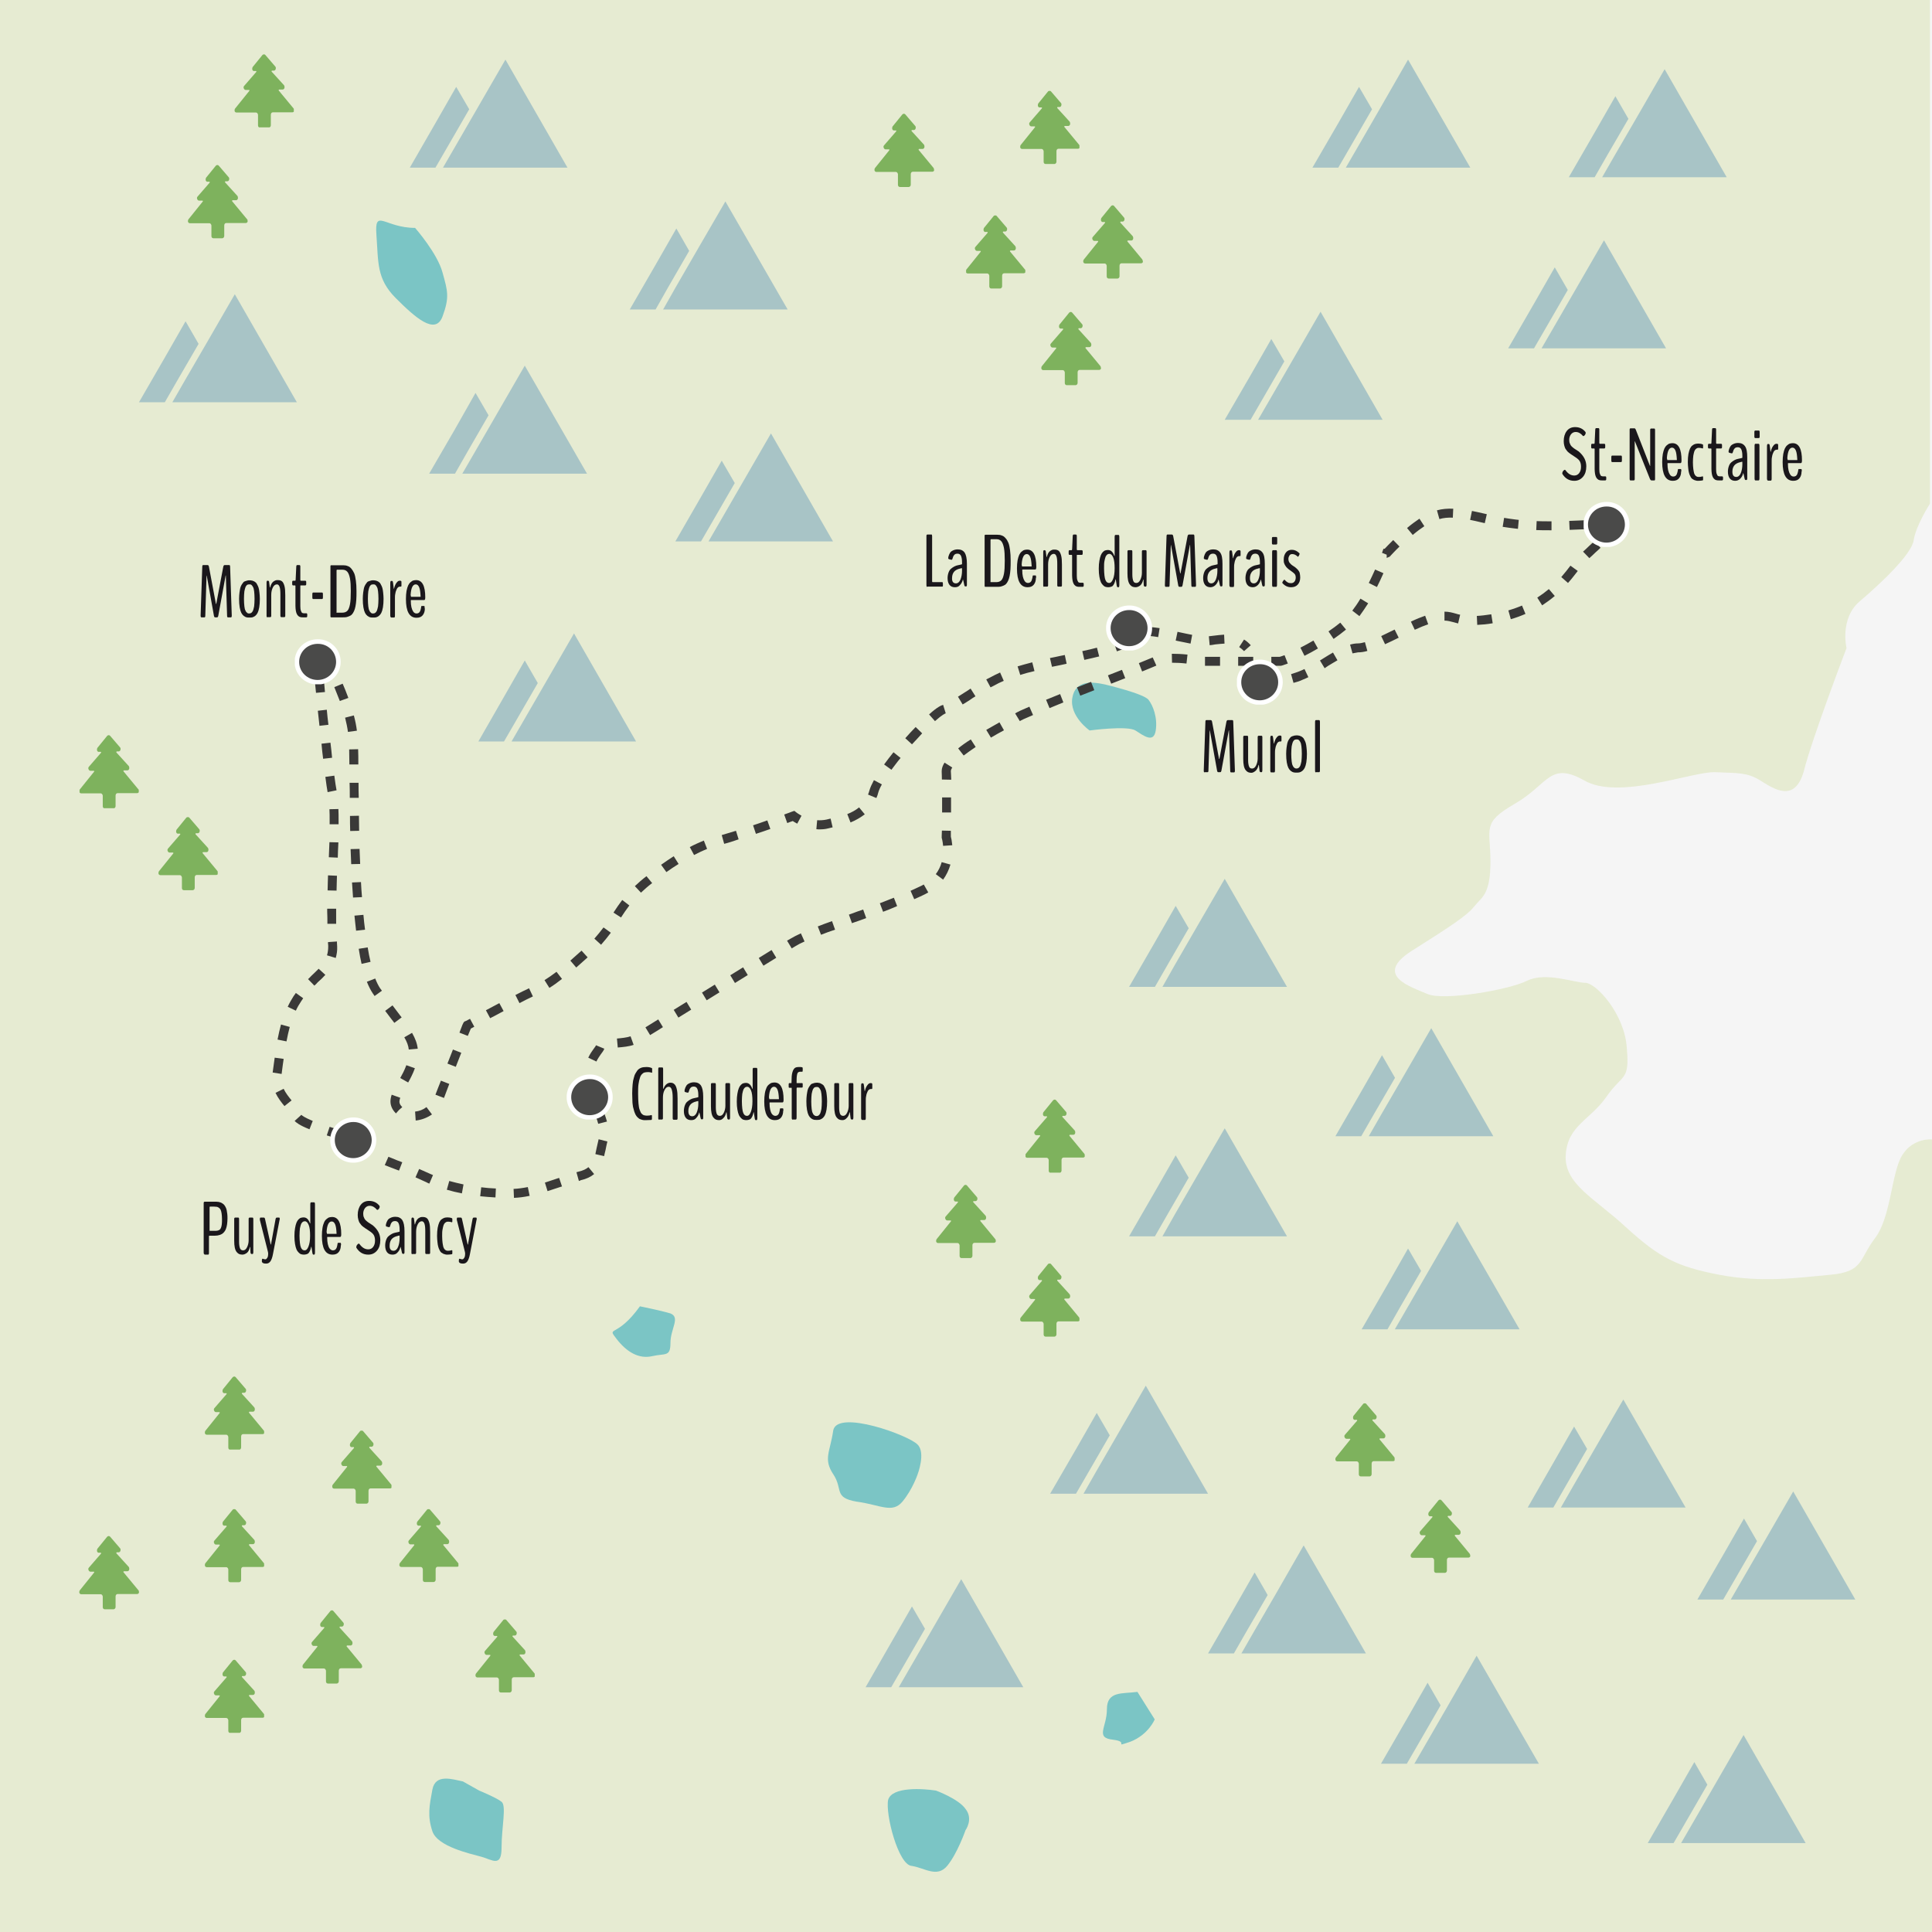
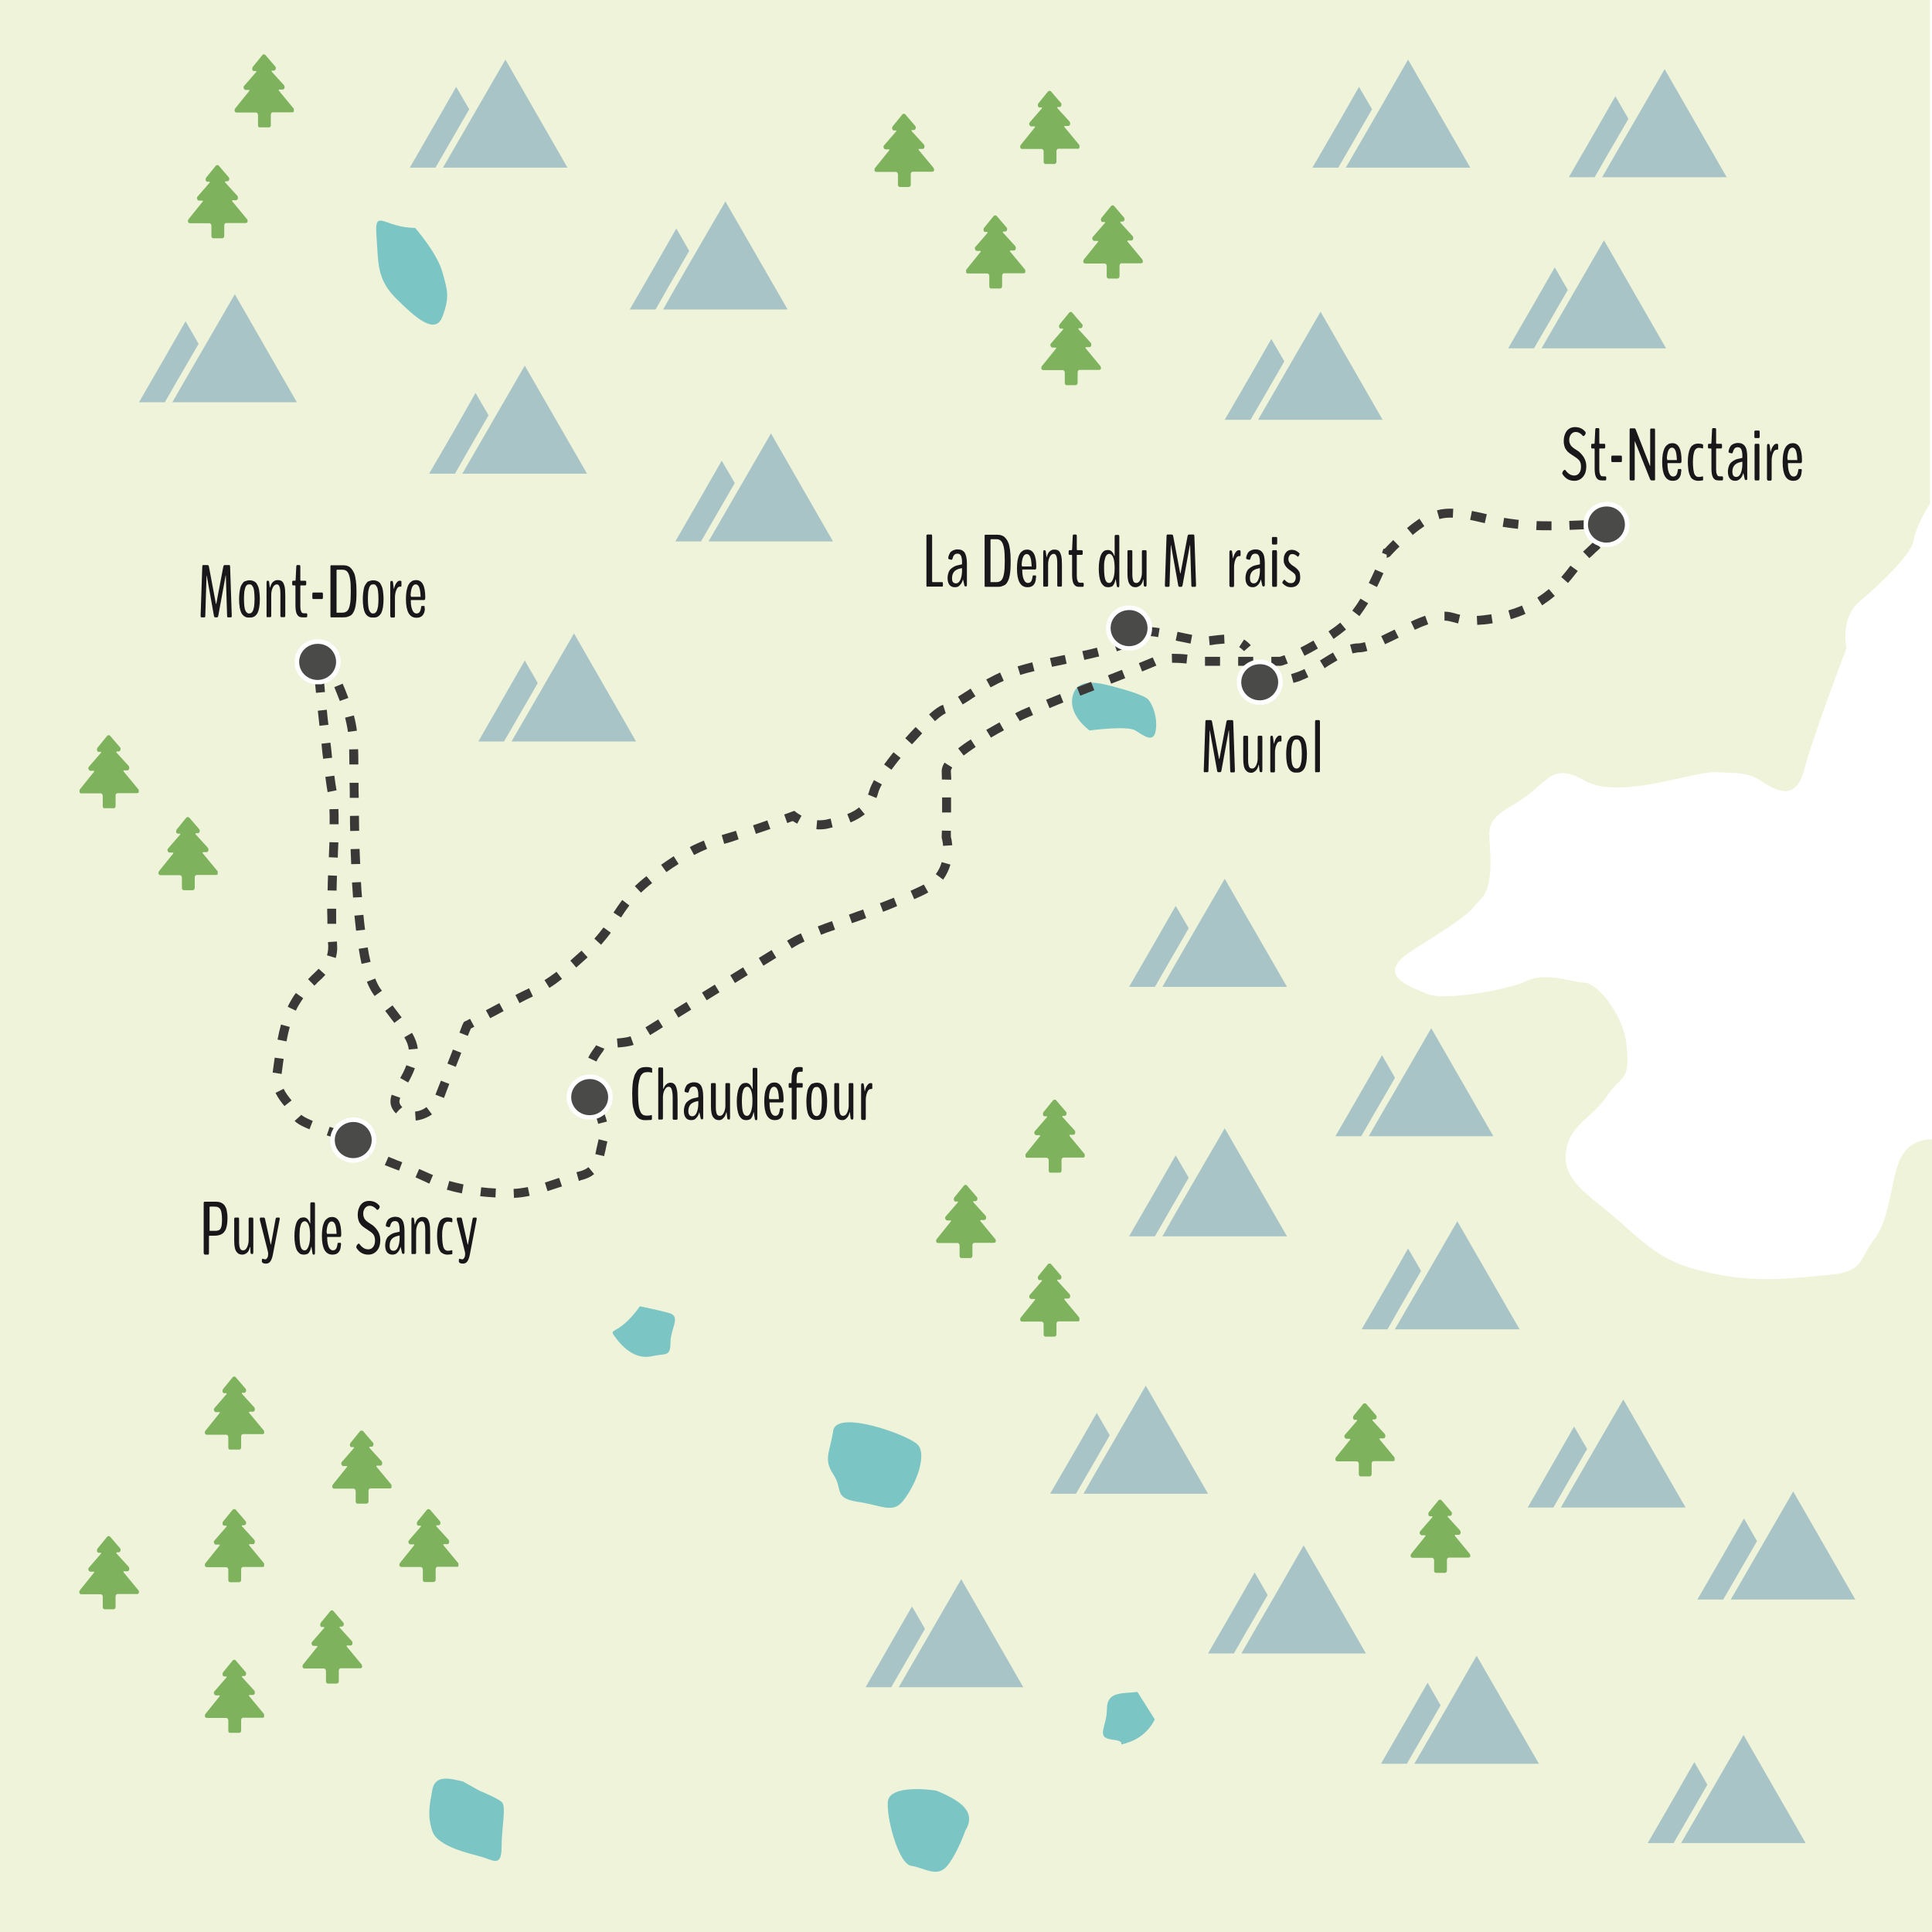
<svg xmlns="http://www.w3.org/2000/svg" enable-background="new 0 0 949.5 949.5" viewBox="0 0 949.5 949.5">
  <clipPath id="a">
    <path d="m778.3 246.6h22.6v22.2h-22.6z" />
  </clipPath>
  <clipPath id="b">
    <path d="m607.9 324.1h22.6v22.2h-22.6z" />
  </clipPath>
  <clipPath id="c">
    <path d="m543.6 297.5h22.6v22.2h-22.6z" />
  </clipPath>
  <clipPath id="d">
    <path d="m278.5 528h22.6v22.2h-22.6z" />
  </clipPath>
  <clipPath id="e">
    <path d="m162.3 549.2h22.6v22.2h-22.6z" />
  </clipPath>
  <clipPath id="f">
    <path d="m144.9 314.1h22.6v22.2h-22.6z" />
  </clipPath>
  <clipPath id="g">
    <path d="m100.7 741.7h29.1v35.9h-29.1z" />
  </clipPath>
  <clipPath id="h">
    <path d="m148.8 791.4h29.1v35.9h-29.1z" />
  </clipPath>
  <clipPath id="i">
    <path d="m196.2 741.7h29.1v35.9h-29.1z" />
  </clipPath>
  <clipPath id="j">
    <path d="m163.3 703.1h29.1v35.9h-29.1z" />
  </clipPath>
  <clipPath id="k">
-     <path d="m233.7 795.9h29.1v35.9h-29.1z" />
-   </clipPath>
+     </clipPath>
  <clipPath id="l">
    <path d="m100.7 815.7h29.1v35.9h-29.1z" />
  </clipPath>
  <clipPath id="m">
    <path d="m100.7 676.5h29.1v35.9h-29.1z" />
  </clipPath>
  <clipPath id="n">
    <path d="m39.1 755h29.1v35.9h-29.1z" />
  </clipPath>
  <clipPath id="o">
    <path d="m429.8 56h29.1v35.9h-29.1z" />
  </clipPath>
  <clipPath id="p">
    <path d="m474.8 105.9h29.1v35.9h-29.1z" />
  </clipPath>
  <clipPath id="q">
    <path d="m501.4 44.7h29.1v35.9h-29.1z" />
  </clipPath>
  <clipPath id="r">
    <path d="m532.4 101h29.1v35.9h-29.1z" />
  </clipPath>
  <clipPath id="s">
    <path d="m511.8 153.4h29.1v35.9h-29.1z" />
  </clipPath>
  <clipPath id="t">
    <path d="m460.2 582.4h29.1v35.9h-29.1z" />
  </clipPath>
  <clipPath id="u">
    <path d="m501.4 621h29.1v35.9h-29.1z" />
  </clipPath>
  <clipPath id="v">
    <path d="m504 540.4h29.1v35.9h-29.1z" />
  </clipPath>
  <clipPath id="w">
    <path d="m656.3 689.7h29.1v35.9h-29.1z" />
  </clipPath>
  <clipPath id="x">
    <path d="m693.3 737h29.1v35.9h-29.1z" />
  </clipPath>
  <clipPath id="y">
    <path d="m39.1 361.3h29.1v35.9h-29.1z" />
  </clipPath>
  <clipPath id="z">
    <path d="m77.9 401.6h29.1v35.9h-29.1z" />
  </clipPath>
  <clipPath id="A">
    <path d="m92.5 81.1h29.1v35.9h-29.1z" />
  </clipPath>
  <clipPath id="B">
    <path d="m115.3 26.7h29.1v35.9h-29.1z" />
  </clipPath>
  <clipPath id="C">
    <path d="m809.8 852.8h77.6v53h-77.6z" />
  </clipPath>
  <clipPath id="D">
    <path d="m834.2 733.1h77.6v53h-77.6z" />
  </clipPath>
  <clipPath id="E">
    <path d="m750.8 687.9h77.6v53h-77.6z" />
  </clipPath>
  <clipPath id="F">
    <path d="m678.7 813.8h77.6v53h-77.6z" />
  </clipPath>
  <clipPath id="G">
    <path d="m669.2 600.3h77.6v53h-77.6z" />
  </clipPath>
  <clipPath id="H">
    <path d="m554.9 554.6h77.6v53h-77.6z" />
  </clipPath>
  <clipPath id="I">
    <path d="m554.9 432h77.6v53h-77.6z" />
  </clipPath>
  <clipPath id="J">
    <path d="m601.9 153.4h77.6v53h-77.6z" />
  </clipPath>
  <clipPath id="K">
    <path d="m741.2 118.2h77.6v53h-77.6z" />
  </clipPath>
  <clipPath id="L">
    <path d="m645 29.5h77.6v53h-77.6z" />
  </clipPath>
  <clipPath id="M">
    <path d="m771 34.1h77.6v53h-77.6z" />
  </clipPath>
  <clipPath id="N">
    <path d="m516.1 681.1h77.6v53h-77.6z" />
  </clipPath>
  <clipPath id="O">
    <path d="m656.3 505.4h77.6v53h-77.6z" />
  </clipPath>
  <clipPath id="P">
    <path d="m425.4 776.2h77.6v53h-77.6z" />
  </clipPath>
  <clipPath id="Q">
    <path d="m593.7 759.6h77.6v53h-77.6z" />
  </clipPath>
  <clipPath id="R">
    <path d="m235.1 311.4h77.6v53h-77.6z" />
  </clipPath>
  <clipPath id="S">
    <path d="m331.9 213.1h77.6v53h-77.6z" />
  </clipPath>
  <clipPath id="T">
    <path d="m210.9 179.8h77.6v53h-77.6z" />
  </clipPath>
  <clipPath id="U">
    <path d="m68.3 144.7h77.6v53h-77.6z" />
  </clipPath>
  <clipPath id="V">
    <path d="m201.4 29.5h77.6v53h-77.6z" />
  </clipPath>
  <clipPath id="W">
    <path d="m309.5 99.1h77.6v53h-77.6z" />
  </clipPath>
-   <path d="m0 0h949.5v949.5h-949.5z" fill="#f5f5f5" />
  <path d="m949.5 0h-949.5v949.5h949.5v-389.5s-9-1-14.5 7.5-5.5 30.5-13.5 41-5.5 16.5-22 18-33.5 4-54.5 0-29.5-8.5-45.5-23c-15.5-14.5-31-21.5-30-36s12-17 20-28.5 11.5-7.5 10-24c-1-16.5-15-32-20.5-32-5 0-19.5-5.5-28.5-1s-41 10-49 6.5-26.5-9-8-21c19-12 27.5-17.5 31-22s8-5.5 8-22-4.5-19 12-28.5 17-21 34-11.5c17 10 53.5-4.5 64.5-4s15.5 0 22 4 17 11.5 21.5-4.5c4-16 21-60.5 21-60.5s-3.5-14.5 6.5-23 25.5-23 26.5-30 8-18 8-18v-247.5z" fill="#a3c135" opacity=".18" />
  <path d="m204 112c-15 0-20-10-19 3.5s0 21.5 9.5 31 19.5 18.5 23 9 2.5-12.5 0-21.5c-2.5-9.5-13.5-22-13.5-22z" fill="#7bc5c5" />
  <path d="m543.5 336.5c-6.5-1.5-15-2.5-16.5 6.5s8.5 16 8.5 16 18.5-2.5 22.5 0 9 6.5 10 0-1.5-12.5-3.5-15c-2-3-21-7.5-21-7.5z" fill="#7bc5c5" />
  <path d="m314.5 642c-11.5 16-16.5 9.5-11.5 16s11 10 17.5 8.5 9 .5 9-6.5 5-12.5 0-14.5c-5-1.5-15-3.5-15-3.5z" fill="#7bc5c5" />
  <path d="m409.5 703c-1.5 10.5-5 14 0 21.5s0 11.5 11.5 13.5c11.5 1.5 17.5 6 22.5 0s7.5-13.5 7.5-13.5 4-10.5 0-14.5c-4-4.5-39.5-17.5-41.5-7z" fill="#7bc5c5" />
  <path d="m559 831.5c-7.5 1-15-.5-15 8.5s-6 14 3 15c8.5 1-.5 4 8.5 1 9-3.5 12-11 12-11z" fill="#7bc5c5" />
  <path d="m460 880c-6.5-1-21.5-2-23.5 4.5-1.5 7 5 32 11.5 32.5 6.5 1 12.5 6 17.5 0s9-17.5 9-17.5 4-5.5 0-10.5c-3.5-5-14.5-9-14.5-9z" fill="#7bc5c5" />
  <path d="m227.5 875.5c-5-1-13.5-4-15 4s-2.5 13 0 20.5 18.5 11 24 12.5 10 5.5 10-4.5 2.5-20.5 0-22.5-11-5.5-11-5.5z" fill="#7bc5c5" />
  <path d="m252.6 588.7-.2-4.4c2.2-.1 4.4-.4 7-.9l.9 4.3c-2.8.6-5.3.9-7.7 1zm-9.1-.2c-2.5-.1-5.1-.4-7.5-.6l.5-4.4c2.3.3 4.8.5 7.2.6zm-16.5-2c-2.6-.5-5-1.1-7.4-1.8l1.2-4.3c2.2.6 4.6 1.2 7 1.7zm42.1-1.1-1.3-4.2c2.1-.7 4.3-1.4 6.3-2.1l.7-.2 1.4 4.2-.7.2c-2.1.7-4.3 1.4-6.4 2.1zm-58.1-3.7c-.5-.2-1-.4-1.5-.7-1.8-.8-3.6-1.6-5.3-2.4l1.8-4.1 5.4 2.4c.5.2.9.4 1.4.6zm73.5-1.3-1.2-4.3c.4-.1.8-.2 1.1-.3 2.1-.5 3.6-1.2 4.8-2.2l2.8 3.4c-1.7 1.4-3.8 2.4-6.5 3-.3.2-.7.3-1 .4zm-88.4-5.1c-.8-.3-1.6-.6-2.4-.9-1.9-.7-3.3-1.3-4.6-1.8l1.8-4.1c1.2.5 2.6 1.1 4.4 1.8.7.3 1.5.6 2.4.9zm100.8-7.1-4.3-1c.2-.9.4-1.9.6-2.9.3-1.4.6-2.8 1-4.4l4.3 1.1c-.4 1.5-.6 2.8-.9 4.2-.3 1.1-.5 2.1-.7 3zm-115.7-.5c-2.1-1.5-4.4-3.1-6.1-4.3l2.6-3.6c1.7 1.2 3.9 2.8 6 4.2zm-13.4-7.5c-2.5-.7-4.9-1.5-7.2-2.2l1.4-4.2c2.2.7 4.5 1.4 7 2.1zm-15.7-5.2c-5-2-6.5-3.3-7.3-4.1l3.3-3c.3.3 1.5 1.3 5.6 3zm141.9-2.7c-.6-2.3-1.5-4.6-2.4-6.7l4.1-1.7c.9 2.2 1.9 4.7 2.6 7.3zm-89.7-1.6-.3-4.4c2-.2 3.9-.9 5.6-2.2l2.7 3.6c-2.5 1.7-5.2 2.7-8 3zm-9.7-3.5-.1-.1c-1.7-1.7-2.6-3.7-2.6-5.8 0-1 .2-2.1.6-3.3l4.2 1.5c-.2.7-.4 1.3-.4 1.8 0 .6.1 1.5 1.2 2.6l.2.2-3.3 2.9 1.7-1.5zm-54.8-3.6c-1.5-1.8-3.2-4-4.4-6.5l4-2c1 2.1 2.5 4 3.9 5.7zm78.4-4-4.2-1.6c.7-1.8 1.6-4.2 2.7-6.9l4.1 1.6c-1 2.7-1.9 5.1-2.6 6.9zm70.1-2.3c-1.1-3-1.5-5.4-1.5-7.6 0-.2 0-.3 0-.5l4.4.2v.3c0 1.7.4 3.6 1.3 6.1zm-87.7-5.3-3.9-2.2c.9-1.6 2.1-3.8 3-6.3l4.2 1.5c-1 2.8-2.3 5.2-3.3 7zm-62.2-4.2-4.4-.7c.2-1.3.4-2.8.6-4.4.1-.9.3-1.9.4-2.9l4.4.6c-.1 1-.3 1.9-.4 2.8-.2 1.7-.4 3.2-.6 4.6zm85.6-3.5-4.1-1.6 2.7-6.9 4.1 1.6zm69.1-2.6-4-1.9c.9-1.9 1.9-3.3 2.7-4.4.5-.7 1-1.3 1.1-1.7l4.1 1.7c-.4 1-1 1.8-1.7 2.7-.6.9-1.5 2.1-2.2 3.6zm-92.2-5.9c-.2-1.9-.9-3.8-2.2-6l3.8-2.2c1.6 2.8 2.5 5.2 2.8 7.8zm102.7-1-.4-4.4c2.3-.2 5-.5 6.7-1.1l1.5 4.2c-2.2.8-5.2 1.1-7.8 1.3zm-162.8-3-4.4-.9c.5-2.7 1.1-5.1 1.7-7.4l4.3 1.2c-.6 2.2-1.1 4.5-1.6 7.1zm89.1-2.7-4.1-1.6.8-2.1c1-2.7 1.3-3.4 2.3-3.6.4-.2 1.1-.6 2.1-1.1l2.1 3.9c-.7.4-1.3.7-1.7.9zm89.6-.4-2.3-3.8c1.8-1.1 3.9-2.4 6.3-3.9l2.3 3.8c-2.3 1.5-4.5 2.8-6.3 3.9zm-125.7-6c-.5-.7-1.1-1.4-1.7-2.2-.9-1.2-1.8-2.4-2.8-3.7l3.6-2.7c1 1.3 1.9 2.5 2.8 3.7.6.8 1.1 1.5 1.7 2.2zm47.1-2.3-2.1-3.9c2.1-1.1 4.3-2.3 6.6-3.5l2.1 3.9c-2.4 1.3-4.6 2.5-6.6 3.5zm92.5-.3-2.3-3.8 6.3-3.9 2.3 3.8zm-188-3.4-4-1.9c.8-1.8 1.8-3.5 2.8-5.1.4-.6.8-1.1 1.2-1.7l3.6 2.6c-.3.5-.7 1-1 1.5-1 1.5-1.9 3-2.6 4.6zm109.9-3.7-2-4c2.7-1.4 5-2.5 6.7-3.3l1.9 4c-1.7.8-4 1.9-6.6 3.3zm92-1.4-2.3-3.8 6.3-3.9 2.3 3.8zm-163.2-2.1c-.3-.4-.6-.8-.9-1.3-1-1.5-2-3.4-2.9-5.7l4.1-1.6c.8 2 1.6 3.6 2.4 4.8.3.4.6.8.9 1.2zm85.9-4-2.4-3.8c1.9-1.2 3.8-2.5 5.9-4.1l2.7 3.5c-2.2 1.7-4.2 3.2-6.2 4.4zm-115.5-1.1-3.1-3.2c.5-.5 1.1-1 1.6-1.6 1.3-1.2 2.5-2.4 3.6-3.5l3.3 3c-1.2 1.3-2.4 2.5-3.8 3.7-.5.6-1 1.1-1.6 1.6zm206.7-1.3-2.3-3.8 6.3-3.9 2.3 3.8zm-78-7.6-2.9-3.4c1.6-1.4 3.3-2.9 5.5-4.9l3 3.3c-2.2 2-4 3.6-5.6 5zm92-.9-2.3-3.8 6.3-3.9 2.3 3.8zm-197.5-.9c-.5-2.2-1-4.7-1.4-7.4l4.4-.7c.4 2.6.9 5 1.4 7.1zm-12.7-2.9-4.3-1.3c.4-1.3.6-2.8.6-4.3 0-.5 0-1-.1-1.5v-.7l4.4-.3v.7c0 .6.1 1.2.1 1.8.1 2-.2 3.8-.7 5.6zm224.1-4.7-2.3-3.8 2.1-1.2c1.2-.7 2.7-1.5 4.7-2.4l1.8 4c-1.8.8-3.2 1.5-4.3 2.2zm-93.7-1.8-3.3-3c1.5-1.7 3-3.5 4.5-5.5l3.6 2.6c-1.6 2.1-3.2 4.1-4.8 5.9zm108.1-4.9-1.6-4.1c2.2-.9 4.5-1.7 7-2.6l1.5 4.2c-2.4.8-4.7 1.6-6.9 2.5zm-228.5-2c-.3-2.3-.5-4.8-.8-7.4l4.4-.4c.2 2.5.5 5 .8 7.3zm-14.1-3.4c0-2 0-4-.1-5.9v-1.5h4.4v1.5 5.9zm257.8-.3-1.5-4.2 1.4-.5c1.9-.7 3.7-1.4 5.6-2l1.5 4.2c-1.9.7-3.7 1.4-5.6 2zm-113.5-2.8-3.7-2.4c1.3-2 2.7-4.1 4.3-6.2l3.5 2.7c-1.5 2-2.9 4-4.1 5.9zm128.8-2.8-1.6-4.2c2.4-.9 4.7-1.8 6.9-2.7l1.6 4.1c-2.2 1-4.5 1.9-6.9 2.8zm15.3-6.2-1.8-4.1c1.5-.7 2.8-1.3 4.1-1.9.9-.4 1.7-.8 2.4-1.2l2.2 3.9c-.9.5-1.8 1-2.7 1.4-1.3.6-2.7 1.3-4.2 1.9zm-275.8-.8c-.2-2.5-.3-4.9-.5-7.4l4.4-.2c.1 2.5.3 4.9.5 7.4zm141.5-2.4-3-3.2c1.7-1.6 3.6-3.3 5.7-4.9l2.8 3.4c-2 1.5-3.8 3.1-5.5 4.7zm-149.6-1-4.4-.1c.1-3 .1-5.5.2-7.4l4.4.2c-.1 1.8-.1 4.4-.2 7.3zm298.1-5.4-3.6-2.7c1.3-1.7 2.3-3.7 2.9-5.9l4.3 1.2c-.8 2.7-2 5.2-3.6 7.4zm-136-3.7-2.6-3.6c2.1-1.5 4.2-2.9 6.2-4.2l2.4 3.8c-2 1.2-4 2.6-6 4zm-154.9-3.9c-.1-2.5-.2-5-.3-7.4l4.4-.1c.1 2.4.2 4.9.3 7.4zm-6.6-3.2-4.4-.2c.1-2.1.2-4.6.3-7.4l4.4.1c-.2 2.8-.2 5.3-.3 7.5zm175.1-1.3-2.1-3.9c2.4-1.3 4.8-2.3 6.9-3.2l1.6 4.1c-2 .8-4.1 1.8-6.4 3zm122.4-4.5c-.2-2.2-.6-3.6-.6-3.6l-.1-.3v-.3s0-1.3.1-3.3l4.4.1v2.4.5c.2.6.5 2.1.7 4.2zm-107.6-1-1.2-4.3c2.1-.6 4.4-1.3 7-2.1l1.3 4.2c-2.6.9-5 1.7-7.1 2.2zm15.6-4.9-1.4-4.2c2.4-.8 4.8-1.6 7-2.4l1.5 4.2c-2.3.8-4.6 1.6-7.1 2.4zm-199.4-1.4c-.1-2.5-.1-5-.1-7.4l4.4-.1c0 2.4.1 4.9.1 7.4zm230.7-.8c-.5 0-1.1 0-1.6-.1l.4-4.4c1.5.1 3.1 0 4.5-.3l2.1-.5 1 4.3-2.1.5c-1.5.4-2.9.5-4.3.5zm-236.4-2.5h-4.4v-1.6c0-2.1 0-4.1-.1-5.8l4.4-.1c.1 1.7.1 3.7.1 5.9zm225.4-.3c-.9-.5-1.6-.9-2.2-1.3-.7.2-1.6.6-2.7 1l-1.5-4.2c2.3-.8 3.8-1.4 3.8-1.4l1.2-.4 1 .8s.9.7 2.5 1.6zm26.2-.6-1.6-4.1c2.3-.9 4.2-2 5.8-3.3l2.8 3.4c-2 1.5-4.3 2.9-7 4zm49.4-4.9h-4.4c0-2.4 0-4.9 0-7.4h4.4zm-36.7-7.1-4.1-1.7c.3-.7.5-1.4.7-2.1.4-1.4 1.2-3.1 2.2-5l3.9 2.1c-.9 1.6-1.5 3-1.8 4.1-.2.9-.5 1.7-.9 2.6zm-258.8-.1c0-2.6 0-5.1-.1-7.4h4.4c0 2.4 0 4.8.1 7.4zm-10.9-2.8c-.3-1.7-.7-4.2-1.1-7.5l4.4-.6c.4 3.2.8 5.6 1.1 7.2zm301.9-6.2c0-1.6-.1-2.9-.1-3.9 0-.1 0-.2 0-.3 0-1.3.5-2.7 1.4-4.1l3.8 2.4c-.6.9-.7 1.5-.7 1.8.1 1.1.1 2.5.2 4.2zm-24.8-4.8-3.6-2.6c1.4-1.9 2.9-3.9 4.6-6l3.5 2.8c-1.7 2-3.1 4-4.5 5.8zm-266.4-2.6c0-2.8-.1-5.3-.1-7.4l4.4-.1c.1 2.1.1 4.6.1 7.5zm-12.9-2.8c-.3-2.4-.6-4.8-.8-7.4l4.4-.5c.3 2.5.6 5 .8 7.4zm314.8-1.6-2.7-3.5c1.7-1.4 3.8-2.9 6.2-4.4l2.4 3.7c-2.2 1.5-4.2 2.9-5.9 4.2zm-25.4-5.5-3.3-3c1.7-1.9 3.4-3.8 5.1-5.5l3.2 3.1c-1.6 1.8-3.3 3.6-5 5.4zm38.8-3.3-2.3-3.8c1.9-1.1 4-2.3 6.5-3.7l2.2 3.9c-2.5 1.3-4.5 2.5-6.4 3.6zm-316-2.8c-.3-2.2-.8-4.6-1.4-7l4.3-1.1c.7 2.6 1.2 5.1 1.5 7.5zm-14-3c-.3-2.5-.5-5-.8-7.4l4.4-.5c.2 2.4.5 4.9.8 7.4zm344.2-2.3-2.3-3.8c1.1-.7 3.4-1.8 7-3.3l1.8 4.1c-4.3 1.8-5.9 2.6-6.5 3zm-41.7 0-2.9-3.3c4.1-3.7 5.9-4.4 6.9-4.7l1.3 4.2h-.1c-.2.1-1.5.5-5.2 3.8zm56.3-6.4-1.7-4.1c2.2-.9 4.5-1.8 6.9-2.8l1.6 4.1c-2.4 1-4.7 1.9-6.8 2.8zm-42.7-1.8-2.3-3.8c1.1-.7 2.2-1.4 3.3-2.1 1-.6 1.9-1.2 2.9-1.9l2.4 3.8c-1 .6-2 1.2-2.9 1.9-1.2.8-2.4 1.5-3.4 2.1zm-306.1-1.7c-1-2.6-2-5-2.7-6.8l4.1-1.7c.8 1.8 1.8 4.3 2.8 7zm363.9-2.6-1.6-4.1 6.9-2.7 1.6 4.1c-2.3.9-4.6 1.8-6.9 2.7zm-375.6-1.4c-.3-2.7-.5-5.2-.7-7.4l4.4-.4c.2 2.1.5 4.6.7 7.4zm331.5-2.7-2.1-3.9c.6-.3 1.2-.6 1.8-.9 1.5-.8 3.2-1.7 5-2.5l1.8 4.1c-1.7.7-3.3 1.5-4.7 2.3-.7.4-1.2.6-1.8.9zm132.6-.6-.9-4.4c.7-.1 1.5-.2 2.6-.2h2.1c.7 0 1.8 0 3-.1l.2 4.4c-1.3.1-2.4.1-3.2.1h-2.1c-.3.1-1.3.1-1.7.2zm-73.3-1.2-1.6-4.1 6.9-2.7 1.6 4.1zm89.6-.4-1.2-4.3c1.4-.4 2.8-.9 4.1-1.4.8-.3 1.6-.7 2.5-1.1l1.9 4c-.9.4-1.8.9-2.7 1.2-1.4.7-3 1.2-4.6 1.6zm-134.3-3.9-1.3-4.2c2.2-.7 4.6-1.3 7.2-2l1.1 4.3c-2.6.6-4.9 1.2-7 1.9zm59.9-1.7-1.6-4.1c3.4-1.4 5.6-2.3 6.8-2.8l1.8 4c-1.3.6-3.6 1.5-7 2.9zm-400.4-.3c-.9-1.7-2.2-2.6-3.7-2.6h-.2l-.2-4.4c1.8-.1 5.5.4 7.9 5zm490.1-1.3-2.3-3.8 1.6-1c1.6-1 3.2-2 4.8-2.9l2.2 3.8c-1.5.9-3.1 1.8-4.7 2.8zm-134-.7-1-4.3 2.5-.5c1.5-.3 3.1-.7 4.8-1l.9 4.3c-1.7.4-3.3.7-4.7 1zm112.2-.5h-4.4v-4.4h4.1c.2-.1.9-.2 2.4-.8l1.6 4.1c-2.4.9-3.2 1.1-3.5 1.1zm-13.3 0h-7.4v-4.4h7.4zm-16.3 0h-7.4v-4.4h7.4zm-16.5-1.1c-2.6-.3-4.9-.4-7.1-.4l-.1-4.4c2.4 0 4.9.1 7.7.4zm-50.2-1.8-1-4.3c2.7-.6 5.1-1.1 7.2-1.7l1.1 4.3c-2.1.5-4.5 1.1-7.3 1.7zm108.2-2-2-4c2.2-1.1 4.3-2.3 6.4-3.5l2.2 3.9c-2.2 1.3-4.4 2.5-6.6 3.6zm23.6-1.2-1.2-4.3c1.4-.4 2.7-.6 3.9-.6.9 0 2-.2 3.4-.6l1.2 4.3c-1.7.5-3.2.7-4.6.7-.7.1-1.7.3-2.7.5zm-115.8-1-1.4-4.2c3.4-1.2 5-2.1 5.6-2.6l.3-.2 2.8 3.5-.3.2c-1.4 1.1-3.7 2.2-7 3.3zm62.5-.1c-.8-.8-1.6-1.5-2.4-2l2.4-3.7c1.2.7 2.3 1.7 3.3 2.8zm-16.9-2.9-.4-4.4c.8-.1 1.7-.2 2.5-.3 1.6-.2 3.3-.4 5-.5l.2 4.4c-1.5.1-3 .2-4.6.4-.9.2-1.8.3-2.7.4zm86.2-.5-1.9-4c2.1-1 4.3-2.1 6.6-3.2l2 4c-2.2 1.1-4.5 2.2-6.7 3.2zm-95.6-.3c-2-.4-4.1-.8-6.4-1.3l-.9-.2.9-4.3.9.2c2.2.5 4.3.9 6.3 1.3zm70.3-2.3-2.5-3.7c2.2-1.5 4.1-2.9 5.8-4.3l2.8 3.4c-1.8 1.5-3.8 3-6.1 4.6zm-86.2-.9c-3-.5-5.2-.7-6.9-.6l-.3-4.4c2-.1 4.5.1 7.9.6zm126.1-3.6-1.9-4c2.7-1.3 5-2.2 7-2.9l1.5 4.2c-1.8.6-4 1.5-6.6 2.7zm30.7-2.4-.2-4.4c2.1-.1 4.5-.4 7.1-.8l.7 4.4c-2.8.5-5.3.7-7.6.8zm-9.4-.7c-.8-.2-1.5-.4-2.2-.6-1.6-.4-2.9-.8-4.5-.8v-4.4c2.2 0 3.9.5 5.7 1 .6.2 1.3.4 2 .5zm25.9-2.1-1.2-4.3c2.3-.7 4.6-1.5 6.7-2.4l1.7 4.1c-2.3 1-4.7 1.9-7.2 2.6zm-74.4-1.5-3.5-2.7c1.3-1.7 2.7-3.7 4-5.9l3.8 2.3c-1.5 2.3-2.9 4.4-4.3 6.3zm89.8-5.3-2.4-3.8c2-1.3 3.9-2.7 5.7-4.2l2.9 3.4c-2 1.7-4.1 3.2-6.2 4.6zm-81.2-9-4-2c1-2.1 2.1-4.3 3.1-6.6l4.1 1.8c-1 2.3-2.1 4.6-3.2 6.8zm93.9-2-3.3-2.9c1.8-2.1 3.3-4 4.5-5.6l3.6 2.6c-1.2 1.5-2.8 3.7-4.8 5.9zm10.5-12.2-3.1-3.2c1-.9 2-1.8 3-2.8.8-.8 1.7-1.5 2.5-2.3l3.1 3.2c-.8.8-1.6 1.5-2.5 2.3-1 1-2 1.9-3 2.8zm-99.6-.1v-1.6l-2.3-.9.7-2h.6c.8-.9 2.3-2.4 4.2-4.3l3.1 3.2c-2.2 2.1-3.7 3.8-4.4 4.5l-.1.2h-.1c-.1.1-.1.1-.1.2zm12.8-11.3-2.8-3.4c2.1-1.8 4.2-3.3 6.1-4.6l2.4 3.7c-1.8 1.2-3.7 2.6-5.7 4.3zm98.6-.6-3.7-2.5c0-.1.1-.1.1-.2-.5 0-1.1 0-1.7 0l-.1-4.4h1.5c4.6 0 5.1 2.6 5.1 3.7s-.4 2.2-1.2 3.4zm-31.3-1.7c-2.3 0-4.5 0-6.6-.1l.2-4.4c2.1.1 4.2.1 6.5.1h.8v4.4zm9.8-.2-.2-4.4c2.5-.1 5-.2 7.3-.3h.1l.2 4.4h-.1c-2.3.1-4.7.2-7.3.3zm-25.4-.5c-.6-.1-1.1-.1-1.7-.2-1.9-.2-3.8-.5-5.8-.8l.7-4.4c1.9.3 3.7.6 5.5.8.6.1 1.1.1 1.7.2zm-16.3-2.8-2.2-.5c-1.7-.4-3.4-.8-5-1.1l.9-4.4c1.6.3 3.3.7 5.1 1.1l2.2.5zm-22.3-2-1.2-4.3c2.5-.7 5.1-.9 8-.8l-.2 4.4c-2.4-.1-4.6.1-6.6.7z" fill="#3a3938" />
  <g clip-path="url(#a)">
    <path d="m799.7 257.8c0 5.5-4.6 10-10.2 10s-10.2-4.4-10.2-10 4.6-10 10.2-10c5.7-.1 10.2 4.4 10.2 10" fill="#4a4a49" stroke="#fff" stroke-miterlimit="10" stroke-width="2.247" />
  </g>
  <g clip-path="url(#b)">
    <path d="m629.3 335.3c0 5.5-4.6 10-10.2 10s-10.2-4.4-10.2-10 4.6-10 10.2-10c5.7-.1 10.2 4.4 10.2 10" fill="#4a4a49" stroke="#fff" stroke-miterlimit="10" stroke-width="2.247" />
  </g>
  <g clip-path="url(#c)">
    <path d="m565.1 308.7c0 5.5-4.6 10-10.2 10s-10.2-4.4-10.2-10 4.6-10 10.2-10c5.6-.1 10.2 4.4 10.2 10" fill="#4a4a49" stroke="#fff" stroke-miterlimit="10" stroke-width="2.247" />
  </g>
  <g clip-path="url(#d)">
    <path d="m300 539.2c0 5.5-4.6 10-10.2 10s-10.2-4.4-10.2-10c0-5.5 4.6-10 10.2-10 5.6-.1 10.2 4.5 10.2 10" fill="#4a4a49" stroke="#fff" stroke-miterlimit="10" stroke-width="2.247" />
  </g>
  <g clip-path="url(#e)">
    <path d="m183.8 560.3c0 5.5-4.6 10-10.2 10s-10.2-4.4-10.2-10c0-5.5 4.6-10 10.2-10 5.6-.1 10.2 4.5 10.2 10" fill="#4a4a49" stroke="#fff" stroke-miterlimit="10" stroke-width="2.247" />
  </g>
  <g clip-path="url(#f)">
    <path d="m166.3 325.3c0 5.5-4.6 10-10.2 10s-10.2-4.4-10.2-10 4.6-10 10.2-10c5.7-.1 10.2 4.4 10.2 10" fill="#4a4a49" stroke="#fff" stroke-miterlimit="10" stroke-width="2.247" />
  </g>
  <g clip-path="url(#g)">
    <path d="m129.6 768.1-7.2-8.7c-.1-.1-.1-.2 0-.3 0-.1.1-.2.2-.2h1.7c.4 0 .8-.3.9-.8s0-1-.2-1.3l-6.1-6.7s-.1-.1 0-.3c0-.1.1-.2.2-.2h.9c.4 0 .8-.3.9-.8.1-.4.1-.9-.2-1.2l-4.9-5.7c-.2-.2-.4-.3-.7-.3-.2 0-.4.1-.7.3l-4.8 5.9c-.2.3-.3.9-.2 1.3s.5.8.9.7h.9c.1 0 .2.1.2.2s0 .2-.1.3l-5.9 6.8c-.3.3-.4.8-.2 1.2.1.4.5.8.9.8h1.7c.1 0 .2.1.2.2s0 .2-.1.3l-7 8.7c-.2.3-.3.9-.2 1.2.1.4.5.7.9.7h9.6c.5 0 .9.5 1 1.1v5.2c0 .7.4 1.1 1 1.1h4.3c.5 0 1-.5 1-1.1v-5.2c0-.7.4-1.2 1-1.2h9.6c.4 0 .8-.3.9-.7-.1-.5-.1-1-.4-1.3z" fill="#7eb25d" />
  </g>
  <g clip-path="url(#h)">
    <path d="m177.6 817.9-7.2-8.7c-.1-.1-.1-.2 0-.3 0-.1.1-.2.2-.2h1.7c.4 0 .8-.3.9-.8s0-1-.2-1.3l-6.1-6.7s-.1-.1 0-.3c0-.1.1-.2.2-.2h.9c.4 0 .8-.3.9-.8.1-.4.1-.9-.2-1.2l-4.9-5.7c-.2-.2-.4-.3-.7-.3-.2 0-.4.1-.7.3l-4.8 5.9c-.2.3-.3.9-.2 1.3s.5.8.9.7h.9c.1 0 .2.1.2.2s0 .2-.1.3l-5.9 6.8c-.3.3-.4.8-.2 1.2.1.4.5.8.9.8h1.7c.1 0 .2.1.2.2s0 .2-.1.3l-7 8.7c-.2.3-.3.9-.2 1.2.1.4.5.7.9.7h9.6c.5 0 .9.5 1 1.1v5.2c0 .7.4 1.1 1 1.1h4.3c.5 0 1-.5 1-1.1v-5.2c0-.7.4-1.2 1-1.2h9.6c.4 0 .8-.3.9-.7-.1-.6-.1-1-.4-1.3z" fill="#7eb25d" />
  </g>
  <g clip-path="url(#i)">
    <path d="m225.1 768.1-7.2-8.7c-.1-.1-.1-.2 0-.3 0-.1.1-.2.2-.2h1.7c.4 0 .8-.3.9-.8s0-1-.2-1.3l-6.1-6.7s-.1-.1 0-.3c0-.1.1-.2.2-.2h.9c.4 0 .8-.3.9-.8.1-.4.1-.9-.2-1.2l-4.9-5.7c-.2-.2-.4-.3-.7-.3s-.4.1-.7.3l-4.8 5.9c-.2.3-.3.9-.2 1.3s.5.8.9.7h.9c.1 0 .2.1.2.2s0 .2-.1.3l-5.8 6.7c-.3.3-.4.8-.2 1.2.1.4.5.8.9.8h1.7c.1 0 .2.1.2.2s0 .2-.1.3l-7 8.7c-.2.3-.3.9-.2 1.2.1.4.5.7.9.7h9.6c.5 0 .9.5 1 1.1v5.2c0 .7.4 1.1 1 1.1h4.3c.5 0 1-.5 1-1.1v-5.2c0-.7.4-1.2 1-1.2h9.6c.4 0 .8-.3.9-.7-.2-.4-.2-.9-.5-1.2z" fill="#7eb25d" />
  </g>
  <g clip-path="url(#j)">
    <path d="m192.2 729.5-7.2-8.7c-.1-.1-.1-.2 0-.3 0-.1.1-.2.2-.2h1.7c.4 0 .8-.3.9-.8.1-.4 0-1-.2-1.3l-6.1-6.7s-.1-.1 0-.3c0-.1.1-.2.2-.2h.9c.4 0 .8-.3.9-.8.1-.4.1-.9-.2-1.2l-4.9-5.7c-.2-.2-.4-.3-.7-.3-.2 0-.4.1-.7.3l-4.8 5.9c-.2.3-.3.9-.2 1.3s.5.8.9.7h.9c.1 0 .2.1.2.2s0 .2-.1.3l-5.9 6.8c-.3.3-.4.8-.2 1.2.1.4.5.8.9.8h1.7c.1 0 .2.1.2.2s0 .2-.1.3l-7 8.7c-.2.3-.3.9-.2 1.2.1.4.5.7.9.7h9.6c.5 0 .9.5 1 1.1v5.2c0 .7.4 1.1 1 1.1h4.3c.5 0 1-.5 1-1.1v-5.2c0-.7.4-1.2 1-1.2h9.6c.4 0 .8-.3.9-.7-.1-.5-.1-1-.4-1.3z" fill="#7eb25d" />
  </g>
  <g clip-path="url(#k)">
    <path d="m262.6 822.3-7.2-8.7c-.1-.1-.1-.2 0-.3 0-.1.1-.2.2-.2h1.7c.4 0 .8-.3.9-.8.1-.4 0-1-.2-1.3l-6.1-6.7s-.1-.1 0-.3c0-.1.1-.2.2-.2h.9c.4 0 .8-.3.9-.8.1-.4.1-.9-.2-1.2l-4.9-5.7c-.2-.2-.4-.3-.7-.3s-.4.1-.7.3l-4.8 5.9c-.2.3-.3.9-.2 1.3s.5.8.9.7h.9c.1 0 .2.1.2.2s0 .2-.1.3l-5.9 6.8c-.3.3-.4.8-.2 1.2.1.4.5.8.9.8h1.7c.1 0 .2.1.2.2s0 .2-.1.3l-7 8.7c-.2.3-.3.9-.2 1.2.1.4.5.7.9.7h9.6c.5 0 .9.5 1 1.1v5.2c0 .7.4 1.1 1 1.1h4.3c.5 0 1-.5 1-1.1v-5.2c0-.7.4-1.2 1-1.2h9.6c.4 0 .8-.3.9-.7-.1-.5-.1-1-.4-1.3z" fill="#7eb25d" />
  </g>
  <g clip-path="url(#l)">
    <path d="m129.6 842.2-7.2-8.7c-.1-.1-.1-.2 0-.3 0-.1.1-.2.2-.2h1.7c.4 0 .8-.3.9-.8s0-1-.2-1.3l-6.1-6.7s-.1-.1 0-.3c0-.1.1-.2.2-.2h.9c.4 0 .8-.3.9-.8.1-.4.1-.9-.2-1.2l-4.9-5.7c-.2-.2-.4-.3-.7-.3-.2 0-.4.1-.7.3l-4.8 5.9c-.2.3-.3.9-.2 1.3s.5.8.9.7h.9c.1 0 .2.1.2.2s0 .2-.1.3l-5.9 6.8c-.3.3-.4.8-.2 1.2.1.4.5.8.9.8h1.7c.1 0 .2.1.2.2s0 .2-.1.3l-7 8.7c-.2.3-.3.9-.2 1.2.1.4.5.7.9.7h9.6c.5 0 .9.5 1 1.1v5.2c0 .7.4 1.1 1 1.1h4.3c.5 0 1-.5 1-1.1v-5.2c0-.7.4-1.2 1-1.2h9.6c.4 0 .8-.3.9-.7-.1-.6-.1-1-.4-1.3z" fill="#7eb25d" />
  </g>
  <g clip-path="url(#m)">
    <path d="m129.6 703-7.2-8.7c-.1-.1-.1-.2 0-.3 0-.1.1-.2.2-.2h1.7c.4 0 .8-.3.9-.8s0-1-.2-1.3l-6.1-6.7s-.1-.1 0-.3c0-.1.1-.2.2-.2h.9c.4 0 .8-.3.9-.8.1-.4.1-.9-.2-1.2l-4.9-5.7c-.2-.2-.4-.3-.7-.3-.2 0-.4.1-.7.3l-4.8 5.9c-.2.3-.3.9-.2 1.3s.5.8.9.7h.9c.1 0 .2.1.2.2s0 .2-.1.3l-5.9 6.8c-.3.3-.4.8-.2 1.2.1.4.5.8.9.8h1.7c.1 0 .2.1.2.2s0 .2-.1.3l-7 8.7c-.2.3-.3.9-.2 1.2.1.4.5.7.9.7h9.6c.5 0 .9.5 1 1.1v5.2c0 .7.4 1.1 1 1.1h4.3c.5 0 1-.5 1-1.1v-5.4c0-.7.4-1.2 1-1.2h9.6c.4 0 .8-.3.9-.7-.1-.4-.1-.8-.4-1.1z" fill="#7eb25d" />
  </g>
  <g clip-path="url(#n)">
    <path d="m67.9 781.4-7.2-8.7c-.1-.1-.1-.2 0-.3 0-.1.1-.2.2-.2h1.7c.4 0 .8-.3.9-.8.1-.4 0-1-.2-1.3l-6.1-6.7s-.1-.1 0-.3c0-.1.1-.2.2-.2h.9c.4 0 .8-.3.9-.8.1-.4.1-.9-.2-1.2l-4.9-5.7c-.2-.2-.4-.3-.7-.3-.2 0-.4.1-.7.3l-4.8 5.9c-.2.3-.3.9-.2 1.3s.5.8.9.7h.9c.1 0 .2.1.2.2s0 .2-.1.3l-5.9 6.8c-.3.3-.4.8-.2 1.2.1.4.5.8.9.8h1.7c.1 0 .2.1.2.2s0 .2-.1.3l-7 8.7c-.2.3-.3.9-.2 1.2.1.4.5.7.9.7h9.6c.5 0 .9.5 1 1.1v5.2c0 .7.4 1.1 1 1.1h4.3c.5 0 1-.5 1-1.1v-5.2c0-.7.4-1.2 1-1.2h9.6c.4 0 .8-.3.9-.7 0-.5 0-1-.4-1.3z" fill="#7eb25d" />
  </g>
  <g clip-path="url(#o)">
    <path d="m458.7 82.4-7.2-8.7c-.1-.1-.1-.2 0-.3 0-.1.1-.2.2-.2h1.7c.4 0 .8-.3.9-.8.1-.4 0-1-.2-1.3l-6.1-6.7s-.1-.1 0-.3c0-.1.1-.2.2-.2h.9c.4 0 .8-.3.9-.8.1-.4.1-.9-.2-1.2l-4.9-5.7c-.2-.2-.4-.3-.7-.3s-.4.1-.7.3l-4.8 5.9c-.2.3-.3.9-.2 1.3s.5.8.9.7h.9c.1 0 .2.1.2.2s0 .2-.1.3l-5.9 6.8c-.3.3-.4.8-.2 1.2.1.4.5.8.9.8h1.7c.1 0 .2.1.2.2s0 .2-.1.3l-7 8.7c-.2.3-.3.9-.2 1.2.1.4.5.7.9.7h9.6c.5 0 .9.5 1 1.1v5.2c0 .7.4 1.1 1 1.1h4.3c.5 0 1-.5 1-1.1v-5.2c0-.7.4-1.2 1-1.2h9.6c.4 0 .8-.3.9-.7-.1-.6-.1-1-.4-1.3z" fill="#7eb25d" />
  </g>
  <g clip-path="url(#p)">
    <path d="m503.6 132.3-7.2-8.7c-.1-.1-.1-.2 0-.3 0-.1.1-.2.2-.2h1.7c.4 0 .8-.3.9-.8.1-.4 0-1-.2-1.3l-6.1-6.7s-.1-.1 0-.3c0-.1.1-.2.2-.2h.9c.4 0 .8-.3.9-.8.1-.4.1-.9-.2-1.2l-4.9-5.7c-.2-.2-.4-.3-.7-.3s-.4.1-.7.3l-4.8 5.9c-.2.3-.3.9-.2 1.3s.5.8.9.7h.9c.1 0 .2.1.2.2s0 .2-.1.3l-5.9 6.8c-.3.3-.4.8-.2 1.2.1.4.5.8.9.8h1.7c.1 0 .2.1.2.2s0 .2-.1.3l-7 8.7c-.2.3-.3.9-.2 1.2.1.4.5.7.9.7h9.6c.5 0 .9.5 1 1.1v5.2c0 .7.4 1.1 1 1.1h4.3c.5 0 1-.5 1-1.1v-5.2c0-.7.4-1.2 1-1.2h9.6c.4 0 .8-.3.9-.7 0-.5 0-1-.4-1.3z" fill="#7eb25d" />
  </g>
  <g clip-path="url(#q)">
    <path d="m530.3 71.1-7.2-8.7c-.1-.1-.1-.2 0-.3 0-.1.1-.2.2-.2h1.7c.4 0 .8-.3.9-.8.1-.4 0-1-.2-1.3l-6.1-6.7s-.1-.1 0-.3c0-.1.1-.2.2-.2h.9c.4 0 .8-.3.9-.8s.1-.9-.2-1.2l-4.9-5.7c-.2-.2-.4-.3-.7-.3-.2 0-.4.1-.7.3l-4.8 5.9c-.2.3-.3.9-.2 1.3s.5.8.9.7h.9c.1 0 .2.1.2.2s0 .2-.1.3l-5.9 6.8c-.3.3-.4.8-.2 1.2.1.4.5.8.9.8h1.7c.1 0 .2.1.2.2s0 .2-.1.3l-7 8.7c-.2.3-.3.9-.2 1.2.1.4.5.7.9.7h9.6c.5 0 .9.5 1 1.1v5.2c0 .7.4 1.1 1 1.1h4.3c.5 0 1-.5 1-1.1v-5.2c0-.7.4-1.2 1-1.2h9.6c.4 0 .8-.3.9-.7-.1-.5-.1-1-.4-1.3z" fill="#7eb25d" />
  </g>
  <g clip-path="url(#r)">
    <path d="m561.3 127.4-7.2-8.7c-.1-.1-.1-.2 0-.3 0-.1.1-.2.2-.2h1.7c.4 0 .8-.3.9-.8.1-.4 0-1-.2-1.3l-6.1-6.7s-.1-.1 0-.3c0-.1.1-.2.2-.2h.9c.4 0 .8-.3.9-.8.1-.4.1-.9-.2-1.2l-4.9-5.7c-.2-.2-.4-.3-.7-.3-.2 0-.4.1-.7.3l-4.8 5.9c-.2.3-.3.9-.2 1.3s.5.8.9.7h.9c.1 0 .2.1.2.2s0 .2-.1.3l-5.9 6.8c-.3.3-.4.8-.2 1.2.1.4.5.8.9.8h1.7c.1 0 .2.1.2.2s0 .2-.1.3l-7 8.7c-.2.3-.3.9-.2 1.2.1.4.5.7.9.7h9.6c.5 0 .9.5 1 1.1v5.2c0 .7.4 1.1 1 1.1h4.3c.5 0 1-.5 1-1.1v-5.2c0-.7.4-1.2 1-1.2h9.6c.4 0 .8-.3.9-.7-.1-.5-.1-.9-.4-1.3z" fill="#7eb25d" />
  </g>
  <g clip-path="url(#s)">
    <path d="m540.7 179.8-7.2-8.7c-.1-.1-.1-.2 0-.3 0-.1.1-.2.2-.2h1.7c.4 0 .8-.3.9-.8.1-.4 0-1-.2-1.3l-6.1-6.7s-.1-.1 0-.3c0-.1.1-.2.2-.2h.9c.4 0 .8-.3.9-.8s.1-.9-.2-1.2l-4.9-5.7c-.2-.2-.4-.3-.7-.3-.2 0-.4.1-.7.3l-4.8 5.9c-.2.3-.3.9-.2 1.3s.5.8.9.7h.9c.1 0 .2.1.2.2s0 .2-.1.3l-5.9 6.8c-.3.3-.4.8-.2 1.2.1.4.5.8.9.8h1.7c.1 0 .2.1.2.2s0 .2-.1.3l-7 8.7c-.2.3-.3.9-.2 1.2.1.4.5.7.9.7h9.6c.5 0 .9.5 1 1.1v5.2c0 .7.4 1.1 1 1.1h4.3c.5 0 1-.5 1-1.1v-5.2c0-.7.4-1.2 1-1.2h9.6c.4 0 .8-.3.9-.7-.1-.5-.1-1-.4-1.3z" fill="#7eb25d" />
  </g>
  <g clip-path="url(#t)">
    <path d="m489 608.8-7.2-8.7c-.1-.1-.1-.2 0-.3 0-.1.1-.2.2-.2h1.7c.4 0 .8-.3.9-.8.1-.4 0-1-.2-1.3l-6.1-6.7s-.1-.1 0-.3c0-.1.1-.2.2-.2h.9c.4 0 .8-.3.9-.8.1-.4.1-.9-.2-1.2l-4.9-5.7c-.2-.2-.4-.3-.7-.3s-.4.1-.7.3l-4.8 5.9c-.2.3-.3.9-.2 1.3s.5.8.9.7h.9c.1 0 .2.1.2.2s0 .2-.1.3l-5.9 6.8c-.3.3-.4.8-.2 1.2.1.4.5.8.9.8h1.7c.1 0 .2.1.2.2s0 .2-.1.3l-7 8.7c-.2.3-.3.9-.2 1.2.1.4.5.7.9.7h9.6c.5 0 .9.5 1 1.1v5.2c0 .7.4 1.1 1 1.1h4.3c.5 0 1-.5 1-1.1v-5.2c0-.7.4-1.2 1-1.2h9.6c.4 0 .8-.3.9-.7 0-.5 0-.9-.4-1.3z" fill="#7eb25d" />
  </g>
  <g clip-path="url(#u)">
    <path d="m530.3 647.4-7.2-8.7c-.1-.1-.1-.2 0-.3 0-.1.1-.2.2-.2h1.7c.4 0 .8-.3.9-.8.1-.4 0-1-.2-1.3l-6.1-6.7s-.1-.1 0-.3c0-.1.1-.2.2-.2h.9c.4 0 .8-.3.9-.8s.1-.9-.2-1.2l-4.9-5.7c-.2-.2-.4-.3-.7-.3-.2 0-.4.1-.7.3l-4.8 5.9c-.2.3-.3.9-.2 1.3s.5.8.9.7h.9c.1 0 .2.1.2.2s0 .2-.1.3l-5.9 6.8c-.3.3-.4.8-.2 1.2.1.4.5.8.9.8h1.7c.1 0 .2.1.2.2s0 .2-.1.3l-7 8.7c-.2.3-.3.9-.2 1.2.1.4.5.7.9.7h9.6c.5 0 .9.5 1 1.1v5.2c0 .7.4 1.1 1 1.1h4.3c.5 0 1-.5 1-1.1v-5.2c0-.7.4-1.2 1-1.2h9.6c.4 0 .8-.3.9-.7-.1-.5-.1-.9-.4-1.3z" fill="#7eb25d" />
  </g>
  <g clip-path="url(#v)">
    <path d="m532.8 566.9-7.2-8.7c-.1-.1-.1-.2 0-.3 0-.1.1-.2.2-.2h1.7c.4 0 .8-.3.9-.8s0-1-.2-1.3l-6.1-6.7s-.1-.1 0-.3c0-.1.1-.2.2-.2h.9c.4 0 .8-.3.9-.8s.1-.9-.2-1.2l-4.9-5.7c-.2-.2-.4-.3-.7-.3-.2 0-.4.1-.7.3l-4.8 5.9c-.2.3-.3.9-.2 1.3s.5.8.9.7h.9c.1 0 .2.1.2.2s0 .2-.1.3l-5.9 6.8c-.3.3-.4.8-.2 1.2.1.4.5.8.9.8h1.7c.1 0 .2.1.2.2s0 .2-.1.3l-7 8.7c-.2.3-.3.9-.2 1.2.1.4.5.7.9.7h9.6c.5 0 .9.5 1 1.1v5.2c0 .7.4 1.1 1 1.1h4.3c.5 0 1-.5 1-1.1v-5.2c0-.7.4-1.2 1-1.2h9.6c.4 0 .8-.3.9-.7-.1-.6-.1-1-.4-1.3z" fill="#7eb25d" />
  </g>
  <g clip-path="url(#w)">
    <path d="m685.2 716.1-7.2-8.7c-.1-.1-.1-.2 0-.3 0-.1.1-.2.2-.2h1.7c.4 0 .8-.3.9-.8.1-.4 0-1-.2-1.3l-6.1-6.7s-.1-.1 0-.3c0-.1.1-.2.2-.2h.9c.4 0 .8-.3.9-.8.1-.4.1-.9-.2-1.2l-4.9-5.7c-.2-.2-.4-.3-.7-.3-.2 0-.4.1-.7.3l-4.8 5.9c-.2.3-.3.9-.2 1.3s.5.8.9.7h.9c.1 0 .2.1.2.2s0 .2-.1.3l-5.9 6.8c-.3.3-.4.8-.2 1.2.1.4.5.8.9.8h1.7c.1 0 .2.1.2.2s0 .2-.1.3l-7 8.7c-.2.3-.3.9-.2 1.2.1.4.5.7.9.7h9.6c.5 0 .9.5 1 1.1v5.2c0 .7.4 1.1 1 1.1h4.3c.5 0 1-.5 1-1.1v-5.2c0-.7.4-1.2 1-1.2h9.6c.4 0 .8-.3.9-.7-.1-.5-.1-.9-.4-1.3z" fill="#7eb25d" />
  </g>
  <g clip-path="url(#x)">
    <path d="m722.2 763.5-7.2-8.7c-.1-.1-.1-.2 0-.3 0-.1.1-.2.2-.2h1.7c.4 0 .8-.3.9-.8.1-.4 0-1-.2-1.3l-6.1-6.7s-.1-.1 0-.3c0-.1.1-.2.2-.2h.9c.4 0 .8-.3.9-.8.1-.4.1-.9-.2-1.2l-4.9-5.7c-.2-.2-.4-.3-.7-.3-.2 0-.4.1-.7.3l-4.8 5.9c-.2.3-.3.9-.2 1.3s.5.8.9.7h.9c.1 0 .2.1.2.2s0 .2-.1.3l-5.9 6.8c-.3.3-.4.8-.2 1.2.1.4.5.8.9.8h1.7c.1 0 .2.1.2.2s0 .2-.1.3l-7 8.7c-.2.3-.3.9-.2 1.2.1.4.5.7.9.7h9.6c.5 0 .9.5 1 1.1v5.2c0 .7.4 1.1 1 1.1h4.3c.5 0 1-.5 1-1.1v-5.2c0-.7.4-1.2 1-1.2h9.6c.4 0 .8-.3.9-.7-.1-.6-.1-1-.4-1.3z" fill="#7eb25d" />
  </g>
  <g clip-path="url(#y)">
    <path d="m67.9 387.8-7.2-8.7c-.1-.1-.1-.2 0-.3 0-.1.1-.2.2-.2h1.7c.4 0 .8-.3.9-.8.1-.4 0-1-.2-1.3l-6.1-6.7s-.1-.1 0-.3c0-.1.1-.2.2-.2h.9c.4 0 .8-.3.9-.8.1-.4.1-.9-.2-1.2l-4.9-5.7c-.2-.2-.4-.3-.7-.3-.2 0-.4.1-.7.3l-4.8 5.9c-.2.3-.3.9-.2 1.3s.5.8.9.7h.9c.1 0 .2.1.2.2s0 .2-.1.3l-5.9 6.8c-.3.3-.4.8-.2 1.2.1.4.5.8.9.8h1.7c.1 0 .2.1.2.2s0 .2-.1.3l-7 8.7c-.2.3-.3.9-.2 1.2.1.4.5.7.9.7h9.6c.5 0 .9.5 1 1.1v5.2c0 .7.4 1.1 1 1.1h4.3c.5 0 1-.5 1-1.1v-5.2c0-.7.4-1.2 1-1.2h9.6c.4 0 .8-.3.9-.7 0-.6 0-1-.4-1.3z" fill="#7eb25d" />
  </g>
  <g clip-path="url(#z)">
    <path d="m106.8 428-7.2-8.7c-.1-.1-.1-.2 0-.3 0-.1.1-.2.2-.2h1.7c.4 0 .8-.3.9-.8s0-1-.2-1.3l-6.1-6.7s-.1-.1 0-.3c0-.1.1-.2.2-.2h.9c.4 0 .8-.3.9-.8.1-.4.1-.9-.2-1.2l-4.9-5.7c-.2-.2-.4-.3-.7-.3-.2 0-.4.1-.7.3l-4.8 5.9c-.2.3-.3.9-.2 1.3s.5.8.9.7h.9c.1 0 .2.1.2.2s0 .2-.1.3l-5.9 6.8c-.3.3-.4.8-.2 1.2.1.4.5.8.9.8h1.7c.1 0 .2.1.2.2s0 .2-.1.3l-7 8.7c-.2.3-.3.9-.2 1.2.1.4.5.7.9.7h9.6c.5 0 .9.5 1 1.1v5.2c0 .7.4 1.1 1 1.1h4.3c.5 0 1-.5 1-1.1v-5.2c0-.7.4-1.2 1-1.2h9.6c.4 0 .8-.3.9-.7-.1-.5-.1-.9-.4-1.3z" fill="#7eb25d" />
  </g>
  <g clip-path="url(#A)">
    <path d="m121.3 107.6-7.2-8.7c-.1-.1-.1-.2 0-.3 0-.1.1-.2.2-.2h1.7c.4 0 .8-.3.9-.8.1-.4 0-1-.2-1.3l-6.1-6.7s-.1-.1 0-.3c0-.1.1-.2.2-.2h.9c.4 0 .8-.3.9-.8.1-.4.1-.9-.2-1.2l-4.9-5.7c-.2-.2-.4-.3-.7-.3s-.4.1-.7.3l-4.8 5.9c-.2.3-.3.9-.2 1.3s.5.8.9.7h.9c.1 0 .2.1.2.2s0 .2-.1.3l-5.9 6.8c-.3.3-.4.8-.2 1.2.1.4.5.8.9.8h1.7c.1 0 .2.1.2.2s0 .2-.1.3l-7 8.7c-.2.3-.3.9-.2 1.2.1.4.5.7.9.7h9.6c.5 0 .9.5 1 1.1v5.2c0 .7.4 1.1 1 1.1h4.3c.5 0 1-.5 1-1.1v-5.2c0-.7.4-1.2 1-1.2h9.6c.4 0 .8-.3.9-.7 0-.6 0-1-.4-1.3z" fill="#7eb25d" />
  </g>
  <g clip-path="url(#B)">
    <path d="m144.2 53.2-7.2-8.7c-.1-.1-.1-.2 0-.3 0-.1.1-.2.2-.2h1.7c.4 0 .8-.3.9-.8s0-1-.2-1.3l-6.1-6.7s-.1-.1 0-.3c0-.1.1-.2.2-.2h.9c.4 0 .8-.3.9-.8s.1-.9-.2-1.2l-4.9-5.7c-.2-.2-.4-.3-.7-.3-.2 0-.4.1-.7.3l-4.8 5.9c-.2.3-.3.9-.2 1.3s.5.8.9.7h.9c.1 0 .2.1.2.2s0 .2-.1.3l-5.9 6.8c-.3.3-.4.8-.2 1.2.1.4.5.8.9.8h1.7c.1 0 .2.1.2.2s0 .2-.1.3l-7 8.7c-.2.3-.3.9-.2 1.2.1.4.5.7.9.7h9.6c.5 0 .9.5 1 1.1v5.2c0 .7.4 1.1 1 1.1h4.3c.5 0 1-.5 1-1.1v-5.2c0-.7.4-1.2 1-1.2h9.6c.4 0 .8-.3.9-.7-.1-.6-.1-1-.4-1.3z" fill="#7eb25d" />
  </g>
  <g enable-background="new" fill="#1a171b">
    <path d="m100.5 616.4c-.3 0-.4-.3-.4-.9v-24c0-.3 0-.6.1-.7s.2-.2.3-.2h4.8 1.1c.3 0 .7.1 1.1.1.4.1.7.2 1 .3s.6.3.9.5.6.4.8.7.5.6.7 1.1c.2.4.4.9.5 1.4s.2 1.1.3 1.9c.1.7.1 1.5.1 2.3 0 1-.1 2-.2 2.8s-.3 1.5-.5 2.1-.4 1-.8 1.5c-.3.4-.6.7-1 1-.3.2-.7.4-1.2.6-.4.1-.9.2-1.2.3-.4 0-.8.1-1.3.1h-2.7c-.1 0-.2.1-.2.3v8.1c0 .6-.1.9-.4.9h-1.8zm2.6-11.5h2.4c.6 0 1 0 1.4-.1.3-.1.7-.2 1-.4s.5-.5.7-1c.2-.4.3-1 .4-1.7s.1-1.6.1-2.6c0-1.1-.1-2.1-.2-2.8-.1-.8-.3-1.3-.5-1.8-.2-.4-.5-.7-.9-1-.4-.2-.7-.4-1-.4s-.8-.1-1.3-.1h-2c-.1 0-.2.1-.2.3v11.2c0 .3 0 .4.1.4z" />
    <path d="m119.1 616.6c-.6 0-1.1-.1-1.6-.3-.4-.2-.8-.5-1.2-1s-.7-1.2-.9-2.1-.3-2.1-.3-3.5v-10.4c0-.4 0-.6.1-.7s.2-.2.3-.2h1.6c.2 0 .3.1.3.2.1.1.1.4.1.7v11c0 1.5.2 2.6.5 3.3.3.6.8.9 1.5.9.8 0 1.4-.5 1.9-1.5s.8-2.2.8-3.4v-10.3c0-.4 0-.6.1-.7s.2-.2.3-.2h1.5c.2 0 .3.1.3.2.1.1.1.4.1.7v15.9c0 .7-.1 1.1-.4 1.1h-.4c-.2 0-.3-.1-.4-.2s-.2-.4-.2-.7l-.1-2.4c0-.2-.1-.2-.1-.2s-.1.1-.1.2c-.3 1.3-.8 2.2-1.4 2.7-.8.6-1.5.9-2.3.9z" />
    <path d="m130.5 618.9c.3 0 .6-.3.9-.8s.4-1.2.4-2c0-.3-.1-1-.4-2l-3.7-14.6c0-.2 0-.3 0-.4 0-.4.1-.7.3-.7h1.7c.3 0 .5.3.6.9l2.7 12.2c0 .1.1.2.1.2s.1-.1.1-.2l2.2-12.2c.1-.6.3-.9.6-.9h1.2c.2 0 .3.2.3.7 0 0 0 .2-.1.4l-3.2 16.6c-.3 1.8-.8 3.1-1.3 3.8s-1.2 1.1-2 1.1h-.2c-1 0-1.6-.2-1.9-.7-.1-.1-.1-.3-.1-.6 0-.7.1-1.1.4-1.1 0 0 .2.1.6.2s.6.1.8.1z" />
    <path d="m149.3 616.6c-.5 0-.9-.1-1.3-.2s-.8-.4-1.2-.8-.8-.9-1.1-1.6-.5-1.5-.7-2.6-.3-2.4-.3-3.9.1-2.8.3-3.9.4-2 .7-2.7.6-1.2 1-1.6.8-.7 1.2-.8.8-.2 1.3-.2c1.4 0 2.4.9 3.1 2.8 0 0 .1.1.1.2 0 0 .1-.1.1-.2v-9.1c0-.7.1-1.1.4-1.1h1.5c.3 0 .4.4.4 1.1v23.4c0 .8-.1 1.2-.4 1.2h-.4c-.2 0-.4-.3-.5-1-.2-1.2-.3-2.1-.4-2.6 0-.2 0-.3-.1-.3 0 .1-.1.1-.1.2-.3 1.5-.8 2.5-1.4 3.1-.4.3-1.2.6-2.2.6zm3.1-9.3c0-2.3-.2-4.1-.7-5.3s-1.1-1.8-1.9-1.8c-.4 0-.7.1-1 .3s-.5.5-.8 1c-.2.5-.4 1.2-.6 2.2-.1 1-.2 2.1-.2 3.6 0 1.4.1 2.6.2 3.6s.3 1.7.5 2.2.5.9.8 1.1.6.3 1 .3c.8 0 1.4-.6 1.9-1.9s.8-2.9.8-5.3z" />
    <path d="m167.5 612c0 1.3-.3 2.4-1 3.3s-1.7 1.3-3.1 1.3c-3.5 0-5.2-3.1-5.2-9.2 0-1.5.1-2.8.3-4s.5-2 .8-2.7.7-1.2 1.2-1.6.9-.7 1.3-.8.9-.2 1.4-.2c3 0 4.5 2.8 4.5 8.5 0 .9-.2 1.3-.5 1.3h-6.3c-.1 0-.1.1-.1.4 0 1.2.1 2.2.3 3.1s.5 1.7.9 2.2 1 .9 1.6.9c.4 0 .8-.1 1.1-.3s.5-.5.7-.9.2-.7.3-1 .1-.6.2-1.1c0-.2.1-.4.2-.4h1.2c.2 0 .3.2.3.7v.5zm-6.8-5.6h4.7s0-.1 0-.3c-.1-2-.3-3.5-.7-4.4s-.9-1.4-1.7-1.4c-1.4 0-2.3 1.7-2.5 5.2.2.5.2.9.2.9z" />
    <path d="m186.9 609.5c0 2.1-.5 3.8-1.6 5.1s-2.5 2-4.3 2c-2.5 0-4.4-1.1-5.8-3.3-.1-.1-.1-.2-.1-.4 0-.3.1-.7.4-1.1s.6-.6.8-.6c.1 0 .2 0 .3.1 1.3 1.8 2.7 2.7 4.4 2.7 1 0 1.8-.4 2.4-1.2s.9-1.8.9-3.1c0-1.1-.2-2-.6-2.7s-1.1-1.3-2-1.9l-2.4-1.6c-.5-.3-.9-.7-1.3-1s-.7-.8-1.1-1.3-.6-1.1-.8-1.8-.3-1.5-.3-2.3c0-2 .5-3.7 1.5-5s2.4-1.9 4.1-1.9c2.1 0 3.8.8 5 2.3.1.1.2.3.2.5 0 .4-.1.7-.4 1.1s-.5.5-.8.5c-.1 0-.1 0-.2-.1-1-1.2-2.2-1.9-3.5-1.9-1 0-1.7.4-2.3 1.1-.6.8-.9 1.7-.9 2.8 0 .7.1 1.4.4 1.9.2.6.5 1 .8 1.3s.7.6 1.2 1l2.3 1.5c2.5 2.1 3.7 4.4 3.7 7.3z" />
    <path d="m192.9 616.6c-1.2 0-2.1-.4-2.7-1.2s-.9-1.9-.9-3.3c0-1 .2-2 .5-2.8s.7-1.4 1.2-1.8 1-.8 1.6-1.1 1.1-.5 1.7-.6c.5-.1 1-.2 1.4-.3s.7-.2.7-.2v-1c0-1.4-.2-2.4-.5-3.1s-.9-1.1-1.7-1.1c-.7 0-1.3.2-1.6.6-.4.4-.7 1.1-.9 1.9-.1.2-.1.3-.2.4s-.2.1-.3.1c-.2 0-.5-.1-.9-.2s-.6-.2-.6-.3c-.1-.1-.1-.4 0-1 .2-.8.5-1.4.8-1.9s.8-.9 1.5-1.2c.6-.3 1.4-.5 2.3-.5 1.5 0 2.6.5 3.4 1.6.7 1.1 1.1 2.9 1.1 5.5v10.2c0 .6-.1.9-.4.9h-.4c-.2 0-.4-.2-.5-.7-.3-1.5-.5-2.3-.6-2.6v-.1s0 0-.1 0v.1c-.3 1.2-.8 2-1.4 2.6-.6.8-1.5 1.1-2.5 1.1zm.5-1.9c.9 0 1.7-.6 2.2-1.8s.8-2.7.8-4.5c0-.8 0-1.2-.1-1.2 0 0-.1 0-.4.1-.2 0-.4.1-.4.1-1.4.3-2.5.9-3.1 1.7s-.9 1.8-.9 3c-.1 1.7.6 2.6 1.9 2.6z" />
    <path d="m202.6 616.4c-.3 0-.4-.3-.4-.9v-16c0-.7.1-1.1.4-1.1h.3c.2 0 .3.1.4.2s.2.3.2.7l.3 2.3c0 .1.1.2.1.2s.1-.1.1-.2c.2-.7.4-1.3.7-1.8s.6-.8 1-1.1c.4-.2.7-.4 1-.5s.7-.1 1.1-.1c.8 0 1.5.2 2 .6s.9 1.2 1.2 2.3.4 2.6.4 4.5v9.9c0 .4 0 .6-.1.7s-.2.2-.3.2h-1.6c-.1 0-.2-.1-.3-.2s-.1-.4-.1-.7v-10.2c0-1.7-.1-3-.4-3.8s-.7-1.2-1.3-1.2c-.8 0-1.5.5-2 1.5s-.8 2.2-.8 3.7v10c0 .4 0 .6-.1.7s-.2.2-.3.2h-1.5z" />
    <path d="m220 616.6c-.5 0-.8 0-1.1-.1s-.7-.2-1-.3c-.4-.2-.7-.4-1-.6-.3-.3-.6-.6-.8-1.1-.3-.5-.5-1-.7-1.7-.2-.6-.3-1.4-.4-2.3s-.2-2-.2-3.1c0-1.5.1-2.9.3-4s.5-2 .8-2.7c.3-.6.7-1.2 1.2-1.5s.9-.6 1.3-.7.9-.2 1.5-.2c.8 0 1.5.1 2.2.4 0 0 .1 0 .1.1s.1.1.1.1v1.5c0 .1 0 .1-.1.2s-.1.1-.1.1c-.7-.2-1.2-.3-1.7-.3-.4 0-.7 0-.9.1s-.5.2-.8.5-.5.6-.7 1.1-.3 1.2-.5 2.1-.2 2-.2 3.3.1 2.4.2 3.3.3 1.6.4 2.1c.2.5.4.9.7 1.2s.6.4.8.5.6.1 1 .1c.5 0 1-.1 1.7-.3 0 0 .1.1.1.1.1.1.1.1.1.2v1.4s0 .1-.1.2-.1.1-.1.1c-.7.1-1.3.2-2.1.2z" />
    <path d="m227.3 618.9c.3 0 .6-.3.9-.8s.4-1.2.4-2c0-.3-.1-1-.4-2l-3.7-14.6c0-.2 0-.3 0-.4 0-.4.1-.7.3-.7h1.7c.3 0 .5.3.6.9l2.7 12.2c0 .1.1.2.1.2s.1-.1.1-.2l2.2-12.2c.1-.6.3-.9.6-.9h1.2c.2 0 .3.2.3.7 0 0 0 .2-.1.4l-3.2 16.6c-.3 1.8-.8 3.1-1.3 3.8s-1.2 1.1-2 1.1h-.2c-1 0-1.6-.2-1.9-.7-.1-.1-.1-.3-.1-.6 0-.7.1-1.1.4-1.1 0 0 .2.1.6.2s.6.1.8.1z" />
  </g>
  <g enable-background="new" fill="#1a171b">
    <path d="m317.7 550.5c-.4 0-.8 0-1.2 0s-.7-.1-1.1-.2-.8-.3-1.1-.4c-.3-.2-.6-.4-1-.8-.3-.3-.6-.7-.9-1.2-.2-.5-.5-1-.7-1.7s-.4-1.4-.6-2.2c-.1-.8-.3-1.8-.3-2.9s-.1-2.3-.1-3.7c0-1.6.1-3.1.2-4.4s.3-2.4.6-3.3c.2-.9.5-1.7.9-2.3s.7-1.2 1.1-1.6.8-.7 1.3-.9 1-.4 1.4-.4.9-.1 1.5-.1c1.1 0 2 .2 2.6.5 0 0 0 0 .1.1s.1.1.1.1v.2 1.7c0 .1 0 .2-.1.2h-.1c-.1 0-.2-.1-.3-.1s-.3-.1-.5-.1-.4-.1-.6-.1-.5 0-.7 0c-.6 0-1 .1-1.5.2-.4.1-.8.4-1.2.8s-.8 1-1 1.8c-.3.8-.5 1.8-.7 3.1s-.2 2.9-.2 4.8.1 3.5.2 4.8.3 2.4.6 3.1.5 1.4.9 1.8.8.7 1.2.8.9.2 1.4.2c.9 0 1.6-.1 2.3-.3 0 0 0 0 .1.1 0 .1.1.1.1.2v1.7s0 .1-.1.2c0 .1-.1.1-.1.2-.6 0-1.4.1-2.5.1z" />
    <path d="m323.9 550.3c-.1 0-.2-.1-.3-.2s-.1-.4-.1-.7v-23.8c0-.6.1-1 .4-1h1.6c.3 0 .4.3.4 1v9.3c0 .1 0 .2.1.2 0 0 .1 0 .1-.1.4-1 .9-1.8 1.5-2.2.6-.5 1.3-.7 1.9-.7.8 0 1.4.2 1.9.7.5.4.9 1.2 1.2 2.4s.4 2.7.4 4.7v9.5c0 .6-.1.9-.4.9h-1.6c-.1 0-.2-.1-.3-.2s-.1-.4-.1-.7v-9.9c0-1.9-.2-3.2-.5-4.1s-.8-1.3-1.5-1.3c-.8 0-1.4.5-2 1.6s-.8 2.4-.8 3.9v9.7c0 .4 0 .6-.1.7s-.2.2-.3.2h-1.5z" />
    <path d="m339.7 550.5c-1.2 0-2.1-.4-2.7-1.2s-.9-1.9-.9-3.3c0-1 .2-2 .5-2.8s.7-1.4 1.2-1.8 1-.8 1.6-1.1 1.1-.5 1.7-.6c.5-.1 1-.2 1.4-.3s.7-.2.7-.2v-1c0-1.4-.2-2.4-.5-3.1s-.9-1.1-1.7-1.1c-.7 0-1.3.2-1.6.6-.4.4-.7 1.1-.9 1.9-.1.2-.1.3-.2.4s-.2.1-.3.1c-.2 0-.5-.1-.9-.2s-.6-.2-.6-.3c-.1-.1-.1-.4 0-1 .2-.8.5-1.4.8-1.9s.8-.9 1.5-1.2c.6-.3 1.4-.5 2.3-.5 1.5 0 2.6.5 3.4 1.6.7 1.1 1.1 2.9 1.1 5.5v10.2c0 .6-.1.9-.4.9h-.4c-.2 0-.4-.2-.5-.7-.3-1.5-.5-2.3-.6-2.6v-.1s0 0-.1 0v.1c-.3 1.2-.8 2-1.4 2.6-.6.8-1.4 1.1-2.5 1.1zm.5-1.9c.9 0 1.7-.6 2.2-1.8s.8-2.7.8-4.5c0-.8 0-1.2-.1-1.2 0 0-.1 0-.4.1-.2 0-.4.1-.4.1-1.4.3-2.5.9-3.1 1.7s-.9 1.8-.9 3c0 1.7.6 2.6 1.9 2.6z" />
    <path d="m353.4 550.5c-.6 0-1.1-.1-1.6-.3-.4-.2-.8-.5-1.2-1s-.7-1.2-.9-2.1-.3-2.1-.3-3.5v-10.4c0-.4 0-.6.1-.7s.2-.2.3-.2h1.6c.2 0 .3.1.3.2.1.1.1.4.1.7v11c0 1.5.2 2.6.5 3.3.3.6.8.9 1.5.9.8 0 1.4-.5 1.9-1.5s.8-2.2.8-3.4v-10.3c0-.4 0-.6.1-.7s.2-.2.3-.2h1.5c.2 0 .3.1.3.2.1.1.1.4.1.7v15.9c0 .7-.1 1.1-.4 1.1h-.4c-.2 0-.3-.1-.4-.2s-.2-.4-.2-.7l-.3-2.5c0-.2-.1-.2-.1-.2s-.1.1-.1.2c-.3 1.3-.8 2.2-1.4 2.7-.6.7-1.3 1-2.1 1z" />
    <path d="m366.7 550.5c-.5 0-.9-.1-1.3-.2s-.8-.4-1.2-.8-.8-.9-1.1-1.6-.5-1.5-.7-2.6-.3-2.4-.3-3.9.1-2.8.3-3.9.4-2 .7-2.7.6-1.2 1-1.6.8-.7 1.2-.8.8-.2 1.3-.2c1.4 0 2.4.9 3.1 2.8 0 0 .1.1.1.2 0 0 .1-.1.1-.2v-9.1c0-.7.1-1.1.4-1.1h1.5c.3 0 .4.4.4 1.1v23.4c0 .8-.1 1.2-.4 1.2h-.4c-.2 0-.4-.3-.5-1-.2-1.2-.3-2.1-.4-2.6 0-.2 0-.3-.1-.3 0 .1-.1.1-.1.2-.3 1.5-.8 2.5-1.4 3.1-.4.3-1.2.6-2.2.6zm3.1-9.3c0-2.3-.2-4.1-.7-5.3s-1.1-1.8-1.9-1.8c-.4 0-.7.1-1 .3s-.5.5-.8 1c-.2.5-.4 1.2-.6 2.2-.1 1-.2 2.1-.2 3.6 0 1.4.1 2.6.2 3.6s.3 1.7.5 2.2.5.9.8 1.1.6.3 1 .3c.8 0 1.4-.6 1.9-1.9s.8-3 .8-5.3z" />
    <path d="m384.9 545.9c0 1.3-.3 2.4-1 3.3s-1.7 1.3-3.1 1.3c-3.5 0-5.2-3.1-5.2-9.2 0-1.5.1-2.8.3-4s.5-2 .8-2.7.7-1.2 1.2-1.6.9-.7 1.3-.8.9-.2 1.4-.2c3 0 4.5 2.8 4.5 8.5 0 .9-.2 1.3-.5 1.3h-6.3c-.1 0-.1.1-.1.4 0 1.2.1 2.2.3 3.1s.5 1.7.9 2.2 1 .9 1.6.9c.4 0 .8-.1 1.1-.3s.5-.5.7-.9.2-.7.3-1 .1-.6.2-1.1c0-.2.1-.4.2-.4h1.2c.2 0 .3.2.3.7v.5zm-6.8-5.7h4.7s0-.1 0-.3c-.1-2-.3-3.5-.7-4.4s-.9-1.4-1.7-1.4c-1.4 0-2.3 1.7-2.5 5.2.2.6.2.9.2.9z" />
    <path d="m389.5 550.3c-.1 0-.2-.1-.3-.3s-.1-.5-.1-.9v-14c0-.3 0-.5-.1-.5h-1c-.1 0-.2 0-.3-.1s-.1-.3-.1-.5v-1c0-.5.1-.7.4-.7h.9c.1 0 .1-.2.1-.6 0-2 .1-3.6.4-4.6.3-1.1.7-1.8 1.2-2.2s1.2-.5 2.1-.5c.7 0 1.2 0 1.4.1h.2s.1.1.1.2.1.2.1.4v.9c0 .5-.1.7-.2.7h-1c-.7 0-1.2.3-1.4.8-.2.6-.4 1.6-.4 3.2v1.5c0 .1 0 .1.1.1h2.5c.1 0 .2 0 .3.1s.1.2.1.5v1c0 .2 0 .4-.1.5s-.2.1-.3.1h-2.4c-.1 0-.2.2-.2.5v14c0 .8-.1 1.2-.4 1.2h-1.6z" />
    <path d="m402.8 550.3c-.4.1-.9.1-1.4.1s-1 0-1.4-.1-.9-.3-1.4-.7-.9-.9-1.2-1.5-.6-1.5-.8-2.7-.3-2.6-.3-4.2c0-1.2.1-2.2.2-3.1s.3-1.7.4-2.3c.2-.6.4-1.2.7-1.6.3-.5.6-.8.8-1.1s.6-.5 1-.6.7-.2 1-.3c.3 0 .6-.1 1-.1s.7 0 1 .1c.3 0 .6.1 1 .3s.7.4 1 .6.6.6.8 1.1c.3.5.5 1 .7 1.6s.3 1.4.4 2.3.2 2 .2 3.1c0 1.6-.1 3-.3 4.2s-.5 2.1-.8 2.7-.7 1.1-1.2 1.5c-.6.4-1 .6-1.4.7zm-1.5-1.8c.4 0 .7-.1 1-.3s.5-.5.8-1c.2-.5.4-1.2.6-2.2.1-1 .2-2.2.2-3.7s-.1-2.8-.2-3.7c-.1-1-.3-1.7-.6-2.2s-.5-.8-.8-1-.6-.2-1-.2-.7.1-1 .2c-.3.2-.5.5-.8 1-.2.5-.4 1.2-.6 2.2-.1 1-.2 2.2-.2 3.7s.1 2.7.2 3.7.3 1.7.6 2.2c.2.5.5.8.8 1s.6.3 1 .3z" />
    <path d="m414 550.5c-.6 0-1.1-.1-1.6-.3-.4-.2-.8-.5-1.2-1s-.7-1.2-.9-2.1-.3-2.1-.3-3.5v-10.4c0-.4 0-.6.1-.7s.2-.2.3-.2h1.6c.2 0 .3.1.3.2.1.1.1.4.1.7v11c0 1.5.2 2.6.5 3.3.3.6.8.9 1.5.9.8 0 1.4-.5 1.9-1.5s.8-2.2.8-3.4v-10.3c0-.4 0-.6.1-.7s.2-.2.3-.2h1.5c.2 0 .3.1.3.2.1.1.1.4.1.7v15.9c0 .7-.1 1.1-.4 1.1h-.4c-.2 0-.3-.1-.4-.2s-.2-.4-.2-.7l-.3-2.5c0-.2-.1-.2-.1-.2s-.1.1-.1.2c-.3 1.3-.8 2.2-1.4 2.7-.6.7-1.3 1-2.1 1z" />
    <path d="m423.6 550.3c-.3 0-.4-.4-.4-1.1v-15.4c0-.9.1-1.4.4-1.4h.5c.1 0 .2.1.3.2.1.2.1.5.2.9l.3 2.5c0 .2.1.3.1.3s.1-.1.1-.3c.3-1.2.7-2.1 1.2-2.7.5-.7 1-1 1.5-1h.3c.2 0 .4.1.5.2s.1.4.1.7v1.3c0 .3 0 .5-.1.6 0 .1-.1.1-.3.1-.4 0-.7 0-.8.1-.4.1-.8.5-1.1 1.1s-.6 1.4-.7 2.2c-.2.8-.2 1.6-.2 2.3v8.4c0 .8-.1 1.1-.4 1.1h-1.5z" />
  </g>
  <g enable-background="new" fill="#1a171b">
    <path d="m99 303.4c-.3 0-.4-.3-.4-.9v-.1l.8-23.6c0-.7.1-1.1.4-1.1h2.2c.4 0 .6.3.7.9l3.4 18.1c0 .1 0 .1.1.1s.1 0 .1-.1l3.4-18c.1-.7.4-1 .7-1h2.3c.3 0 .4.4.4 1.1l.8 23.6v.1c0 .6-.1.9-.4.9h-1.5c-.3 0-.4-.3-.4-1l-.6-19.5s-.1-.1-.1-.1l-3.6 19.7c-.1.6-.3.9-.6.9 0 0-.2 0-.5 0s-.5 0-.5 0c-.3 0-.5-.3-.6-1l-3.5-19.5s0 0-.1 0v.1l-.6 19.4c0 .7-.1 1-.4 1z" />
    <path d="m124 303.4c-.4.1-.9.1-1.4.1s-1 0-1.4-.1-.9-.3-1.4-.7-.9-.9-1.2-1.5-.6-1.5-.8-2.7-.3-2.6-.3-4.2c0-1.2.1-2.2.2-3.1s.3-1.7.4-2.3c.2-.6.4-1.2.7-1.6.3-.5.6-.8.8-1.1s.6-.5 1-.6.7-.2 1-.3.6-.1 1-.1.7 0 1 .1c.3 0 .6.1 1 .3.4.1.7.4 1 .6s.6.6.8 1.1c.3.5.5 1 .7 1.6s.3 1.4.4 2.3.2 2 .2 3.1c0 1.6-.1 3-.3 4.2s-.5 2.1-.8 2.7-.7 1.1-1.2 1.5c-.6.4-1 .6-1.4.7zm-1.5-1.9c.4 0 .7-.1 1-.3s.5-.5.8-1c.2-.5.4-1.2.6-2.2.1-1 .2-2.2.2-3.7s-.1-2.8-.2-3.7c-.1-1-.3-1.7-.6-2.2s-.5-.8-.8-1-.6-.2-1-.2-.7.1-1 .2c-.3.2-.5.5-.8 1-.2.5-.4 1.2-.6 2.2-.1 1-.2 2.2-.2 3.7s.1 2.7.2 3.7.3 1.7.6 2.2c.2.5.5.8.8 1 .3.3.6.3 1 .3z" />
    <path d="m131.4 303.4c-.3 0-.4-.3-.4-.9v-16c0-.7.1-1.1.4-1.1h.3c.2 0 .3.1.4.2s.2.3.2.7l.3 2.3c0 .1.1.2.1.2s.1-.1.1-.2c.2-.7.4-1.3.7-1.8s.6-.8 1-1.1c.4-.2.7-.4 1-.5s.7-.1 1.1-.1c.8 0 1.5.2 2 .6s.9 1.2 1.2 2.3.4 2.6.4 4.5v9.9c0 .4 0 .6-.1.7s-.2.2-.3.2h-1.6c-.1 0-.2-.1-.3-.2s-.1-.4-.1-.7v-10.2c0-1.7-.1-3-.4-3.8s-.7-1.2-1.3-1.2c-.8 0-1.5.5-2 1.5s-.8 2.2-.8 3.7v10c0 .4 0 .6-.1.7s-.2.2-.3.2h-1.5z" />
    <path d="m148.9 303.4c-.4 0-.8 0-1.2-.1-.3-.1-.7-.2-1-.5-.3-.2-.6-.6-.8-1s-.4-1-.5-1.6c-.1-.7-.2-1.5-.2-2.4v-9.8c0-.2-.1-.3-.2-.3h-1c-.3 0-.4-.3-.4-.8v-.7c0-.5.1-.8.4-.8h1.1c.1 0 .2-.2.2-.5l.3-6.3c0-.6.2-.9.4-.9h1.2c.1 0 .2.1.3.2s.1.4.1.7v6.3c0 .3.1.5.2.5h2.3c.1 0 .2.1.3.2s.1.3.1.6v.7c0 .3 0 .5-.1.6s-.2.2-.3.2h-2.3c-.1 0-.1 0-.2.1v.3 9.8c0 1 .1 1.8.3 2.3s.4.9.6 1 .5.2.8.2h1.2c.3 0 .5.2.5.5v.9c0 .4-.2.6-.5.6z" />
    <path d="m153.9 294.4c-.3 0-.4-.3-.4-.9v-1.4c0-.6.1-.9.4-.9h4.4c.3 0 .4.3.4.9v1.4c0 .6-.1.9-.4.9z" />
    <path d="m162.8 303.4c-.1 0-.2 0-.3-.1s-.1-.3-.1-.6v-24.3c0-.3 0-.4.1-.5s.2-.1.3-.1h5.8c.9 0 1.6.1 2.3.4.7.2 1.3.7 1.8 1.3s1 1.4 1.4 2.3c.4 1 .6 2.2.8 3.6s.3 3.2.3 5.1c0 1.6 0 3.1-.1 4.3s-.2 2.3-.4 3.2-.4 1.7-.7 2.3-.6 1.2-1 1.6c-.3.4-.8.7-1.3.9s-1 .4-1.5.5-1.1.1-1.9.1zm2.7-2.3h2.7c1.1 0 1.9-.3 2.5-.9s1-1.7 1.3-3.2.4-3.7.4-6.5c0-2.6-.1-4.6-.4-6.2-.3-1.5-.7-2.6-1.3-3.3s-1.4-1-2.3-1h-2.8c-.1 0-.2.1-.2.4v20.3c-.1.2-.1.4.1.4z" />
    <path d="m184.8 303.4c-.4.1-.9.1-1.4.1s-1 0-1.4-.1-.9-.3-1.4-.7-.9-.9-1.2-1.5-.6-1.5-.8-2.7-.3-2.6-.3-4.2c0-1.2.1-2.2.2-3.1s.3-1.7.4-2.3c.2-.6.4-1.2.7-1.6.3-.5.6-.8.8-1.1s.6-.5 1-.6.7-.2 1-.3.6-.1 1-.1.7 0 1 .1c.3 0 .6.1 1 .3.4.1.7.4 1 .6s.6.6.8 1.1c.3.5.5 1 .7 1.6s.3 1.4.4 2.3.2 2 .2 3.1c0 1.6-.1 3-.3 4.2s-.5 2.1-.8 2.7-.7 1.1-1.2 1.5-1 .6-1.4.7zm-1.4-1.9c.4 0 .7-.1 1-.3s.5-.5.8-1c.2-.5.4-1.2.6-2.2.1-1 .2-2.2.2-3.7s-.1-2.8-.2-3.7c-.1-1-.3-1.7-.6-2.2s-.5-.8-.8-1-.6-.2-1-.2-.7.1-1 .2c-.3.2-.5.5-.8 1-.2.5-.4 1.2-.6 2.2-.1 1-.2 2.2-.2 3.7s.1 2.7.2 3.7.3 1.7.6 2.2c.2.5.5.8.8 1 .2.3.6.3 1 .3z" />
    <path d="m192.2 303.4c-.3 0-.4-.4-.4-1.1v-15.4c0-.9.1-1.4.4-1.4h.5c.1 0 .2.1.3.2.1.2.1.5.2.9l.3 2.5c0 .2.1.3.1.3s.1-.1.1-.3c.3-1.2.7-2.1 1.2-2.7.5-.7 1-1 1.5-1h.3c.2 0 .4.1.5.2s.1.4.1.7v1.3c0 .3 0 .5-.1.6 0 .1-.1.1-.3.1-.4 0-.7 0-.8.1-.4.1-.8.5-1.1 1.1s-.6 1.4-.7 2.2c-.2.8-.2 1.6-.2 2.3v8.4c0 .8-.1 1.1-.4 1.1h-1.5z" />
    <path d="m208.8 299c0 1.3-.3 2.4-1 3.3s-1.7 1.3-3.1 1.3c-3.5 0-5.2-3.1-5.2-9.2 0-1.5.1-2.8.3-4 .2-1.1.5-2 .8-2.7.3-.6.7-1.2 1.2-1.6s.9-.7 1.3-.8.9-.2 1.4-.2c3 0 4.5 2.8 4.5 8.5 0 .9-.2 1.3-.5 1.3h-6.5c-.1 0-.1.1-.1.4 0 1.2.1 2.2.3 3.1s.5 1.6.9 2.2 1 .9 1.6.9c.4 0 .8-.1 1.1-.3s.5-.5.7-.9.2-.7.3-1 .1-.6.2-1.1c0-.2.1-.4.2-.4h1.2c.2 0 .3.2.3.7v.5zm-6.8-5.7h4.7s0-.1 0-.3c-.1-2-.3-3.5-.7-4.4s-.9-1.4-1.7-1.4c-1.4 0-2.3 1.7-2.5 5.2.1.6.2.9.2.9z" />
  </g>
  <g enable-background="new" fill="#1a171b">
    <path d="m455.7 288.4c-.1 0-.2 0-.2 0-.1 0-.1-.1-.1-.2s-.1-.3-.1-.6v-24c0-.3 0-.6.1-.7s.2-.2.3-.2h2 .2s.1.1.1.2.1.3.1.6v22.2c0 .2.1.4.2.4h4.7.2s.1.1.1.2.1.2.1.4v1c0 .3 0 .4-.1.5s-.2.1-.3.1h-7.3z" />
    <path d="m469.3 288.6c-1.2 0-2.1-.4-2.7-1.2s-.9-1.9-.9-3.3c0-1 .2-2 .5-2.8s.7-1.4 1.2-1.8 1-.8 1.6-1.1 1.1-.5 1.7-.6c.5-.1 1-.2 1.4-.3s.7-.2.7-.2v-1c0-1.4-.2-2.4-.5-3.1s-.9-1.1-1.7-1.1c-.7 0-1.3.2-1.6.6-.4.4-.7 1.1-.9 1.9-.1.2-.1.3-.2.4s-.2.1-.3.1c-.2 0-.5-.1-.9-.2s-.6-.2-.6-.3c-.1-.1-.1-.4 0-1 .2-.8.5-1.4.8-1.9s.8-.9 1.5-1.2c.6-.3 1.4-.5 2.3-.5 1.5 0 2.6.5 3.4 1.6.7 1.1 1.1 2.9 1.1 5.5v10.2c0 .6-.1.9-.4.9h-.4c-.2 0-.4-.2-.5-.7-.3-1.5-.5-2.3-.6-2.6v-.1s0 0-.1 0v.1c-.3 1.2-.8 2-1.4 2.6-.6.8-1.4 1.1-2.5 1.1zm.5-1.9c.9 0 1.7-.6 2.2-1.8s.8-2.7.8-4.5c0-.8 0-1.2-.1-1.2 0 0-.1 0-.4.1-.2 0-.4.1-.4.1-1.4.3-2.5.9-3.1 1.7s-.9 1.8-.9 3c-.1 1.7.6 2.6 1.9 2.6z" />
    <path d="m484.3 288.4c-.1 0-.2 0-.3-.1s-.1-.3-.1-.6v-24.3c0-.3 0-.4.1-.5s.2-.1.3-.1h5.8c.9 0 1.6.1 2.3.4.7.2 1.3.7 1.8 1.3.6.6 1 1.4 1.4 2.3.4 1 .6 2.2.8 3.6s.3 3.2.3 5.1c0 1.6 0 3.1-.1 4.3s-.2 2.3-.4 3.2-.4 1.7-.7 2.3-.6 1.2-1 1.6c-.3.4-.8.7-1.3.9s-1 .4-1.5.5-1.1.1-1.9.1zm2.6-2.3h2.7c1.1 0 1.9-.3 2.5-.9s1-1.7 1.3-3.2.4-3.7.4-6.5c0-2.6-.1-4.6-.4-6.2-.3-1.5-.7-2.6-1.3-3.3s-1.4-1-2.3-1h-2.8c-.1 0-.2.1-.2.4v20.3c-.1.3 0 .4.1.4z" />
    <path d="m509.1 284c0 1.3-.3 2.4-1 3.3s-1.7 1.3-3.1 1.3c-3.5 0-5.2-3.1-5.2-9.2 0-1.5.1-2.8.3-4 .2-1.1.5-2 .8-2.7.3-.6.7-1.2 1.2-1.6s.9-.7 1.3-.8.9-.2 1.4-.2c3 0 4.5 2.8 4.5 8.5 0 .9-.2 1.3-.5 1.3h-6.3c-.1 0-.1.1-.1.4 0 1.2.1 2.2.3 3.1s.5 1.6.9 2.2 1 .9 1.6.9c.4 0 .8-.1 1.1-.3s.5-.5.7-.9c.1-.4.2-.7.3-1s.1-.6.2-1.1c0-.2.1-.4.2-.4h1.2c.2 0 .3.2.3.7v.5zm-6.8-5.6h4.7s0-.1 0-.3c-.1-2-.3-3.5-.7-4.4s-.9-1.4-1.7-1.4c-1.4 0-2.3 1.7-2.5 5.2.1.6.2.9.2.9z" />
    <path d="m513.1 288.4c-.3 0-.4-.3-.4-.9v-16c0-.7.1-1.1.4-1.1h.3c.2 0 .3.1.4.2s.2.3.2.7l.3 2.3c0 .1.1.2.1.2s.1-.1.1-.2c.2-.7.4-1.3.7-1.8s.6-.8 1-1.1c.4-.2.7-.4 1-.5s.7-.1 1.1-.1c.8 0 1.5.2 2 .6s.9 1.2 1.2 2.3.4 2.6.4 4.5v9.9c0 .4 0 .6-.1.7s-.2.2-.3.2h-1.5c-.1 0-.2-.1-.3-.2s-.1-.4-.1-.7v-10.2c0-1.7-.1-3-.4-3.8s-.7-1.2-1.3-1.2c-.8 0-1.5.5-2 1.5s-.8 2.2-.8 3.7v10c0 .4 0 .6-.1.7s-.2.2-.3.2h-1.6z" />
    <path d="m530.6 288.4c-.4 0-.8 0-1.2-.1-.3-.1-.7-.2-1-.5-.3-.2-.6-.6-.8-1s-.4-1-.5-1.6c-.1-.7-.2-1.5-.2-2.4v-9.8c0-.2-.1-.3-.2-.3h-1.1c-.3 0-.4-.3-.4-.8v-.7c0-.5.1-.8.4-.8h1.1c.1 0 .2-.2.2-.5l.3-6.3c0-.6.2-.9.4-.9h1.2c.1 0 .2.1.3.2s.1.4.1.7v6.3c0 .3.1.5.2.5h2.3c.1 0 .2.1.3.2s.1.3.1.6v.7c0 .3 0 .5-.1.6s-.2.2-.3.2h-2.3c-.1 0-.1 0-.2.1v.3 9.8c0 1 .1 1.8.3 2.3s.4.9.6 1 .5.2.8.2h1.2c.3 0 .5.2.5.5v.9c0 .4-.2.6-.5.6z" />
    <path d="m544.6 288.6c-.5 0-.9-.1-1.3-.2s-.8-.4-1.2-.8-.8-.9-1.1-1.6-.5-1.5-.7-2.6-.3-2.4-.3-3.9.1-2.8.3-3.9.4-2 .7-2.7.6-1.2 1-1.6.8-.7 1.2-.8.8-.2 1.3-.2c1.4 0 2.4.9 3.1 2.8 0 0 .1.1.1.2 0 0 .1-.1.1-.2v-9.1c0-.7.1-1.1.4-1.1h1.5c.3 0 .4.4.4 1.1v23.4c0 .8-.1 1.2-.4 1.2h-.4c-.2 0-.4-.3-.5-1-.2-1.2-.3-2.1-.4-2.6 0-.2 0-.3-.1-.3 0 .1-.1.1-.1.2-.3 1.5-.8 2.5-1.4 3.1-.4.3-1.2.6-2.2.6zm3.2-9.3c0-2.3-.2-4.1-.7-5.3s-1.1-1.8-1.9-1.8c-.4 0-.7.1-1 .3s-.5.5-.8 1c-.2.5-.4 1.2-.6 2.2s-.2 2.1-.2 3.6c0 1.4.1 2.6.2 3.6s.3 1.7.5 2.2.5.9.8 1.1.6.3 1 .3c.8 0 1.4-.6 1.9-1.9.5-1.1.8-2.9.8-5.3z" />
    <path d="m558.1 288.6c-.6 0-1.1-.1-1.6-.3-.4-.2-.8-.5-1.2-1s-.7-1.2-.9-2.1-.3-2.1-.3-3.5v-10.4c0-.4 0-.6.1-.7s.2-.2.3-.2h1.6c.2 0 .3.1.3.2.1.1.1.4.1.7v11c0 1.5.2 2.6.5 3.3s.8.9 1.5.9c.8 0 1.4-.5 1.9-1.5s.8-2.2.8-3.4v-10.3c0-.4 0-.6.1-.7s.2-.2.3-.2h1.5c.2 0 .3.1.3.2.1.1.1.4.1.7v15.9c0 .7-.1 1.1-.4 1.1h-.4c-.2 0-.3-.1-.4-.2s-.2-.4-.2-.7l-.1-2.4c0-.2-.1-.2-.1-.2s-.1.1-.1.2c-.3 1.3-.8 2.2-1.4 2.7s-1.5.9-2.3.9z" />
    <path d="m572.9 288.4c-.3 0-.4-.3-.4-.9v-.1l.8-23.6c0-.7.1-1.1.4-1.1h2.2c.4 0 .6.3.7.9l3.4 18.1c0 .1 0 .1.1.1s.1 0 .1-.1l3.4-18c.1-.7.4-1 .7-1h2.3c.3 0 .4.4.4 1.1l.8 23.6v.1c0 .6-.1.9-.4.9h-1.5c-.3 0-.4-.3-.4-1l-.6-19.5s-.1-.1-.1-.1l-3.6 19.7c-.1.6-.3.9-.6.9 0 0-.2 0-.5 0s-.5 0-.5 0c-.3 0-.5-.3-.6-1l-3.5-19.5s0 0-.1 0v.1l-.6 19.4c0 .7-.1 1-.4 1z" />
-     <path d="m594.9 288.6c-1.2 0-2.1-.4-2.7-1.2s-.9-1.9-.9-3.3c0-1 .2-2 .5-2.8s.7-1.4 1.2-1.8 1-.8 1.6-1.1 1.1-.5 1.7-.6c.5-.1 1-.2 1.4-.3s.7-.2.7-.2v-1c0-1.4-.2-2.4-.5-3.1s-.9-1.1-1.7-1.1c-.7 0-1.3.2-1.6.6-.4.4-.7 1.1-.9 1.9-.1.2-.1.3-.2.4s-.2.1-.3.1c-.2 0-.5-.1-.9-.2s-.6-.2-.6-.3c-.1-.1-.1-.4 0-1 .2-.8.5-1.4.8-1.9s.8-.9 1.5-1.2c.6-.3 1.4-.5 2.3-.5 1.5 0 2.6.5 3.4 1.6s1.1 2.9 1.1 5.5v10.2c0 .6-.1.9-.4.9h-.4c-.2 0-.4-.2-.5-.7-.3-1.5-.5-2.3-.6-2.6v-.1s0 0-.1 0v.1c-.3 1.2-.8 2-1.4 2.6s-1.5 1.1-2.5 1.1zm.4-1.9c.9 0 1.7-.6 2.2-1.8s.8-2.7.8-4.5c0-.8 0-1.2-.1-1.2 0 0-.1 0-.4.1s-.4.1-.4.1c-1.4.3-2.5.9-3.1 1.7s-.9 1.8-.9 3c0 1.7.7 2.6 1.9 2.6z" />
    <path d="m604.6 288.4c-.3 0-.4-.4-.4-1.1v-15.4c0-.9.1-1.4.4-1.4h.5c.1 0 .2.1.3.2s.1.5.2.9l.3 2.5c0 .2.1.3.1.3s.1-.1.1-.3c.3-1.2.7-2.1 1.2-2.7.5-.7 1-1 1.5-1h.3c.2 0 .4.1.5.2s.1.4.1.7v1.3c0 .3 0 .5-.1.6 0 .1-.1.1-.3.1-.4 0-.7 0-.8.1-.4.1-.8.5-1.1 1.1s-.6 1.4-.7 2.2c-.2.8-.2 1.6-.2 2.3v8.4c0 .8-.1 1.1-.4 1.1h-1.5z" />
    <path d="m615.7 288.6c-1.2 0-2.1-.4-2.7-1.2s-.9-1.9-.9-3.3c0-1 .2-2 .5-2.8s.7-1.4 1.2-1.8 1-.8 1.6-1.1 1.1-.5 1.7-.6c.5-.1 1-.2 1.4-.3s.7-.2.7-.2v-1c0-1.4-.2-2.4-.5-3.1s-.9-1.1-1.7-1.1c-.7 0-1.3.2-1.6.6-.4.4-.7 1.1-.9 1.9-.1.2-.1.3-.2.4s-.2.1-.3.1c-.2 0-.5-.1-.9-.2s-.6-.2-.6-.3c-.1-.1-.1-.4 0-1 .2-.8.5-1.4.8-1.9s.8-.9 1.5-1.2c.6-.3 1.4-.5 2.3-.5 1.5 0 2.6.5 3.4 1.6s1.1 2.9 1.1 5.5v10.2c0 .6-.1.9-.4.9h-.4c-.2 0-.4-.2-.5-.7-.3-1.5-.5-2.3-.6-2.6v-.1s0 0-.1 0v.1c-.3 1.2-.8 2-1.4 2.6s-1.4 1.1-2.5 1.1zm.5-1.9c.9 0 1.7-.6 2.2-1.8s.8-2.7.8-4.5c0-.8 0-1.2-.1-1.2 0 0-.1 0-.4.1s-.4.1-.4.1c-1.4.3-2.5.9-3.1 1.7s-.9 1.8-.9 3c0 1.7.6 2.6 1.9 2.6z" />
    <path d="m625.5 267.6c-.1 0-.2-.1-.3-.2s-.1-.4-.1-.7v-1.9c0-.4 0-.6.1-.7s.2-.2.3-.2h1.8c.3 0 .4.3.4.9v1.9c0 .4 0 .6-.1.7s-.2.2-.3.2zm.1 20.8c-.3 0-.4-.4-.4-1.1v-15.8c0-.7.1-1.1.4-1.1h1.6c.3 0 .4.4.4 1.1v15.8c0 .7-.1 1.1-.4 1.1z" />
    <path d="m639 283.8c0 1.5-.4 2.6-1.2 3.5s-1.9 1.3-3.3 1.3c-1.7 0-3.1-.7-4.3-2.1v-.1c0-.2.1-.5.4-.9s.5-.6.6-.6h.1c.5.6 1 1 1.5 1.3s1 .4 1.7.4c.8 0 1.3-.3 1.7-.8s.6-1.2.6-2c0-.7-.2-1.4-.6-1.8s-1.1-1-2-1.6c-.6-.4-1-.7-1.3-1s-.7-.6-1-1.1c-.3-.4-.6-.9-.8-1.5-.2-.5-.2-1.2-.2-1.9 0-1.4.4-2.5 1.1-3.4s1.7-1.3 2.9-1.3c1.4 0 2.6.6 3.7 1.7 0 0 .1.1.1.2 0 .2-.1.5-.3.9s-.4.6-.5.6c0 0 0 0-.1 0-.8-.8-1.7-1.3-2.7-1.3-.6 0-1.1.2-1.4.7s-.5 1-.5 1.7.2 1.4.6 1.9.9 1 1.7 1.5c.6.3 1 .7 1.4 1s.7.7 1.1 1.1c.4.5.7 1 .8 1.6s.2 1.3.2 2z" />
  </g>
  <g enable-background="new" fill="#1a171b">
    <path d="m592 379.6c-.3 0-.4-.3-.4-.9v-.1l.8-23.6c0-.7.1-1.1.4-1.1h2.2c.4 0 .6.3.7.9l3.4 18.1c0 .1 0 .1.1.1s.1 0 .1-.1l3.4-18c.1-.7.4-1 .7-1h2.3c.3 0 .4.4.4 1.1l.8 23.6v.1c0 .6-.1.9-.4.9h-1.5c-.3 0-.4-.3-.4-1l-.6-19.6s-.1-.1-.1-.1l-3.6 19.7c-.1.6-.3.9-.6.9 0 0-.2 0-.5 0s-.5 0-.5 0c-.3 0-.5-.3-.6-1l-3.5-19.5s0 0-.1 0v.1l-.6 19.4c0 .7-.1 1-.4 1h-1.5z" />
    <path d="m615 379.8c-.6 0-1.1-.1-1.6-.3-.4-.2-.8-.5-1.2-1s-.7-1.2-.9-2.1-.3-2.1-.3-3.5v-10.4c0-.4 0-.6.1-.7s.2-.2.3-.2h1.6c.2 0 .3.1.3.2.1.1.1.4.1.7v11c0 1.5.2 2.6.5 3.3s.8.9 1.5.9c.8 0 1.4-.5 1.9-1.5s.8-2.2.8-3.4v-10.3c0-.4 0-.6.1-.7s.2-.2.3-.2h1.5c.2 0 .3.1.3.2.1.1.1.4.1.7v15.9c0 .7-.1 1.1-.4 1.1h-.4c-.2 0-.3-.1-.4-.2s-.2-.4-.2-.7l-.3-2.5c0-.2-.1-.2-.1-.2s-.1.1-.1.2c-.3 1.3-.8 2.2-1.4 2.7s-1.3 1-2.1 1z" />
    <path d="m624.7 379.6c-.3 0-.4-.4-.4-1.1v-15.5c0-.9.1-1.4.4-1.4h.5c.1 0 .2.1.3.2s.1.5.2.9l.3 2.5c0 .2.1.3.1.3s.1-.1.1-.3c.3-1.2.7-2.1 1.2-2.7.5-.7 1-1 1.5-1h.3c.2 0 .4.1.5.2s.1.4.1.7v1.3c0 .3 0 .5-.1.6 0 .1-.1.1-.3.1-.4 0-.7 0-.8.1-.4.1-.8.5-1.1 1.1s-.6 1.4-.7 2.2c-.2.8-.2 1.6-.2 2.3v8.4c0 .8-.1 1.1-.4 1.1z" />
    <path d="m638.6 379.6c-.4.1-.9.1-1.4.1s-1 0-1.4-.1-.9-.3-1.4-.7-.9-.9-1.2-1.5-.6-1.5-.8-2.7-.3-2.6-.3-4.2c0-1.2.1-2.2.2-3.1s.3-1.7.4-2.3c.2-.6.4-1.2.7-1.6.3-.5.6-.8.8-1.1.3-.3.6-.5 1-.6s.7-.2 1-.3c.3 0 .6-.1 1-.1s.7 0 1 .1c.3 0 .6.1 1 .3.4.1.7.4 1 .6s.6.6.8 1.1c.3.5.5 1 .7 1.6s.3 1.4.4 2.3.2 2 .2 3.1c0 1.6-.1 3-.3 4.2s-.5 2.1-.8 2.7-.7 1.1-1.2 1.5-1 .6-1.4.7zm-1.4-1.9c.4 0 .7-.1 1-.3s.5-.5.8-1c.2-.5.4-1.2.6-2.2.1-1 .2-2.2.2-3.7s-.1-2.8-.2-3.7c-.1-1-.3-1.7-.6-2.2s-.5-.8-.8-1-.6-.2-1-.2-.7.1-1 .2c-.3.2-.5.5-.8 1-.2.5-.4 1.2-.6 2.2-.1 1-.2 2.2-.2 3.7s.1 2.7.2 3.7.3 1.7.6 2.2c.2.5.5.8.8 1 .2.2.6.3 1 .3z" />
    <path d="m646.7 379.6c-.3 0-.4-.3-.4-1v-23.6c0-.7.1-1.1.4-1.1h1.6c.3 0 .4.4.4 1.1v23.5c0 .7-.1 1-.4 1h-1.6z" />
  </g>
  <g enable-background="new" fill="#1a171b">
    <path d="m779.6 229.2c0 2.1-.5 3.8-1.6 5.1s-2.5 2-4.3 2c-2.5 0-4.4-1.1-5.8-3.3-.1-.1-.1-.2-.1-.4 0-.3.1-.7.4-1.1s.6-.6.8-.6c.1 0 .2 0 .3.1 1.3 1.8 2.7 2.7 4.4 2.7 1 0 1.8-.4 2.4-1.2s.9-1.8.9-3.1c0-1.1-.2-2-.6-2.7s-1.1-1.3-2-1.9l-2.4-1.6c-.5-.3-.9-.7-1.3-1s-.7-.8-1.1-1.3-.6-1.1-.8-1.8-.3-1.5-.3-2.3c0-2 .5-3.7 1.5-5s2.4-1.9 4.1-1.9c2.1 0 3.8.8 5 2.3.1.1.2.3.2.5 0 .4-.1.7-.4 1.1s-.5.5-.8.5c-.1 0-.1 0-.2-.1-1-1.2-2.2-1.9-3.5-1.9-1 0-1.7.4-2.3 1.1-.6.8-.9 1.7-.9 2.8 0 .7.1 1.4.4 1.9.2.6.5 1 .8 1.3s.7.6 1.2 1l2.3 1.5c2.4 2.1 3.7 4.4 3.7 7.3z" />
    <path d="m787.4 236.1c-.4 0-.8 0-1.2-.1-.3-.1-.7-.2-1-.5-.3-.2-.6-.6-.8-1s-.4-1-.5-1.6c-.1-.7-.2-1.5-.2-2.4v-9.8c0-.2-.1-.3-.2-.3h-1.1c-.3 0-.4-.3-.4-.8v-.7c0-.5.1-.8.4-.8h1.1c.1 0 .2-.2.2-.5l.3-6.3c0-.6.2-.9.4-.9h1.2c.1 0 .2.1.3.2s.1.4.1.7v6.3c0 .3.1.5.2.5h2.3c.1 0 .2.1.3.2s.1.3.1.6v.7c0 .3 0 .5-.1.6s-.2.2-.3.2h-2.3c-.1 0-.1 0-.2.1v.3 9.8c0 1 .1 1.8.3 2.3s.4.9.6 1 .5.2.8.2h1.2c.3 0 .5.2.5.5v.9c0 .4-.2.6-.5.6z" />
    <path d="m792.3 227.1c-.3 0-.4-.3-.4-.9v-1.4c0-.6.1-.9.4-.9h4.4c.3 0 .4.3.4.9v1.4c0 .6-.1.9-.4.9z" />
    <path d="m801.3 236.1c-.3 0-.4-.3-.4-.9v-23.8c0-.4 0-.6.1-.7s.2-.2.3-.2h2c.2 0 .4.2.6.6l7 17.9s.1 0 .1-.1v-.1-17.3c0-.4 0-.6.1-.7s.2-.2.3-.2h1.6c.3 0 .4.3.4.9v23.9c0 .2 0 .4-.1.5 0 .1-.1.2-.1.2-.1 0-.1 0-.2 0h-1.4c-.1 0-.2-.1-.4-.2-.1-.2-.2-.3-.3-.5l-7.4-18.5c0-.1-.1 0-.1.1v.1 18.1c0 .4 0 .6-.1.7s-.2.2-.3.2z" />
    <path d="m826.2 231.7c0 1.3-.3 2.4-1 3.3s-1.7 1.3-3.1 1.3c-3.5 0-5.2-3.1-5.2-9.2 0-1.5.1-2.8.3-4 .2-1.1.5-2 .8-2.7.3-.6.7-1.2 1.2-1.6s.9-.7 1.3-.8.9-.2 1.4-.2c3 0 4.5 2.8 4.5 8.5 0 .9-.2 1.3-.5 1.3h-6.3c-.1 0-.1.1-.1.4 0 1.2.1 2.2.3 3.1s.5 1.6.9 2.2 1 .9 1.6.9c.4 0 .8-.1 1.1-.3s.5-.5.7-.9c.1-.4.2-.7.3-1s.1-.6.2-1.1c0-.2.1-.4.2-.4h1.2c.2 0 .3.2.3.7v.5zm-6.8-5.6h4.7s0-.1 0-.3c-.1-2-.3-3.5-.7-4.4s-.9-1.4-1.7-1.4c-1.4 0-2.3 1.7-2.5 5.2.2.5.2.9.2.9z" />
    <path d="m834.7 236.3c-.5 0-.8 0-1.1-.1s-.7-.2-1-.3c-.4-.2-.7-.4-1-.6-.3-.3-.6-.6-.8-1.1-.3-.5-.5-1-.7-1.7-.2-.6-.3-1.4-.4-2.3s-.2-2-.2-3.1c0-1.5.1-2.9.3-4s.5-2 .8-2.7c.3-.6.7-1.2 1.2-1.5.5-.4.9-.6 1.3-.7s.9-.2 1.5-.2c.8 0 1.5.1 2.2.4 0 0 .1 0 .1.1s.1.1.1.1v1.5c0 .1 0 .1-.1.2 0 .1-.1.1-.1.1-.7-.2-1.2-.3-1.7-.3-.4 0-.7 0-.9.1s-.5.2-.8.5-.5.6-.7 1.1-.3 1.2-.5 2.1c-.1.9-.2 2-.2 3.3s.1 2.4.2 3.3.3 1.6.4 2.1c.2.5.4.9.7 1.2s.6.4.8.5c.3.1.6.1 1 .1.5 0 1-.1 1.7-.3 0 0 .1.1.1.1.1.1.1.1.1.2v1.4s0 .1-.1.2-.1.1-.1.1c-.7.1-1.4.2-2.1.2z" />
    <path d="m844.8 236.1c-.4 0-.8 0-1.2-.1-.3-.1-.7-.2-1-.5-.3-.2-.6-.6-.8-1s-.4-1-.5-1.6c-.1-.7-.2-1.5-.2-2.4v-9.8c0-.2-.1-.3-.2-.3h-1.1c-.3 0-.4-.3-.4-.8v-.7c0-.5.1-.8.4-.8h1.1c.1 0 .2-.2.2-.5l.3-6.3c0-.6.2-.9.4-.9h1.2c.1 0 .2.1.3.2s.1.4.1.7v6.3c0 .3.1.5.2.5h2.3c.1 0 .2.1.3.2s.1.3.1.6v.7c0 .3 0 .5-.1.6s-.2.2-.3.2h-2.3c-.1 0-.1 0-.2.1v.3 9.8c0 1 .1 1.8.3 2.3s.4.9.6 1 .5.2.8.2h1.2c.3 0 .5.2.5.5v.9c0 .4-.2.6-.5.6z" />
    <path d="m852.8 236.3c-1.2 0-2.1-.4-2.7-1.2s-.9-1.9-.9-3.3c0-1 .2-2 .5-2.8s.7-1.4 1.2-1.8 1-.8 1.6-1.1 1.1-.5 1.7-.6c.5-.1 1-.2 1.4-.3s.7-.2.7-.2v-1c0-1.4-.2-2.4-.5-3.1s-.9-1.1-1.7-1.1c-.7 0-1.3.2-1.6.6-.4.4-.7 1.1-.9 1.9-.1.2-.1.3-.2.4s-.2.1-.3.1c-.2 0-.5-.1-.9-.2s-.6-.2-.6-.3c-.1-.1-.1-.4 0-1 .2-.8.5-1.4.8-1.9s.8-.9 1.5-1.2c.6-.3 1.4-.5 2.3-.5 1.5 0 2.6.5 3.4 1.6s1.1 2.9 1.1 5.5v10.2c0 .6-.1.9-.4.9h-.4c-.2 0-.4-.2-.5-.7-.3-1.5-.5-2.3-.6-2.6v-.1s0 0-.1 0v.1c-.3 1.2-.8 2-1.4 2.6s-1.4 1.1-2.5 1.1zm.5-1.9c.9 0 1.7-.6 2.2-1.8s.8-2.7.8-4.5c0-.8 0-1.2-.1-1.2 0 0-.1 0-.4.1s-.4.1-.4.1c-1.4.3-2.5.9-3.1 1.7s-.9 1.8-.9 3c0 1.7.6 2.6 1.9 2.6z" />
    <path d="m862.6 215.3c-.1 0-.2-.1-.3-.2s-.1-.4-.1-.7v-1.9c0-.4 0-.6.1-.7s.2-.2.3-.2h1.8c.3 0 .4.3.4.9v1.9c0 .4 0 .6-.1.7s-.2.2-.3.2zm.1 20.8c-.3 0-.4-.4-.4-1.1v-15.8c0-.7.1-1.1.4-1.1h1.6c.3 0 .4.4.4 1.1v15.8c0 .7-.1 1.1-.4 1.1z" />
    <path d="m868.8 236.1c-.3 0-.4-.4-.4-1.1v-15.4c0-.9.1-1.4.4-1.4h.5c.1 0 .2.1.3.2s.1.5.2.9l.3 2.5c0 .2.1.3.1.3s.1-.1.1-.3c.3-1.2.7-2.1 1.2-2.7.5-.7 1-1 1.5-1h.3c.2 0 .4.1.5.2s.1.4.1.7v1.3c0 .3 0 .5-.1.6 0 .1-.1.1-.3.1-.4 0-.7 0-.8.1-.4.1-.8.5-1.1 1.1s-.6 1.4-.7 2.2c-.2.8-.2 1.6-.2 2.3v8.4c0 .8-.1 1.1-.4 1.1h-1.5z" />
    <path d="m885.4 231.7c0 1.3-.3 2.4-1 3.3s-1.7 1.3-3.1 1.3c-3.5 0-5.2-3.1-5.2-9.2 0-1.5.1-2.8.3-4 .2-1.1.5-2 .8-2.7.3-.6.7-1.2 1.2-1.6s.9-.7 1.3-.8.9-.2 1.4-.2c3 0 4.5 2.8 4.5 8.5 0 .9-.2 1.3-.5 1.3h-6.3c-.1 0-.1.1-.1.4 0 1.2.1 2.2.3 3.1s.5 1.6.9 2.2 1 .9 1.6.9c.4 0 .8-.1 1.1-.3s.5-.5.7-.9c.1-.4.2-.7.3-1s.1-.6.2-1.1c0-.2.1-.4.2-.4h1.2c.2 0 .3.2.3.7v.5zm-6.8-5.6h4.7s0-.1 0-.3c-.1-2-.3-3.5-.7-4.4s-.9-1.4-1.7-1.4c-1.4 0-2.3 1.7-2.5 5.2.1.5.2.9.2.9z" />
  </g>
  <g fill="#a8c4c6">
    <g clip-path="url(#C)">
      <path d="m832.7 866-10.3 18-12.6 21.8h12.7l6.2-10.7 10.4-18z" />
      <path d="m856.9 852.7-14.1 24.4-10.4 18-6.2 10.7h12.4 20.8 28z" />
    </g>
    <g clip-path="url(#D)">
      <path d="m857.1 746.3-10.3 18-12.6 21.8h12.7l6.2-10.7 10.4-18z" />
      <path d="m881.3 733-14.1 24.4-10.4 18-6.2 10.7h12.3 20.9 28z" />
    </g>
    <g clip-path="url(#E)">
      <path d="m773.6 701.1-10.3 18-12.5 21.8h12.6l6.2-10.8 10.4-18z" />
      <path d="m797.8 687.8-14.1 24.3-10.4 18-6.2 10.8h12.4 20.8 28.1z" />
    </g>
    <g clip-path="url(#F)">
      <path d="m701.6 827-10.3 18-12.6 21.8h12.7l6.2-10.7 10.4-18z" />
      <path d="m725.7 813.7-14 24.4-10.4 18-6.2 10.7h12.3 20.8 28.1z" />
    </g>
    <g clip-path="url(#G)">
      <path d="m692 613.6-10.2 17.9-12.6 21.8h12.7l6.1-10.7 10.4-18z" />
      <path d="m716.2 600.2-14.1 24.4-10.4 18-6.2 10.7h12.4 20.8 28.1z" />
    </g>
    <g clip-path="url(#H)">
      <path d="m577.8 567.8-10.3 18-12.6 21.8h12.7l6.2-10.8 10.4-18z" />
      <path d="m601.9 554.5-14.1 24.3-10.4 18-6.1 10.8h12.3 20.8 28.1z" />
    </g>
    <g clip-path="url(#I)">
      <path d="m577.8 445.2-10.3 18-12.6 21.8h12.7l6.2-10.8 10.4-18z" />
      <path d="m601.9 431.9-14.1 24.3-10.4 18-6.1 10.8h12.3 20.8 28.1z" />
    </g>
    <g clip-path="url(#J)">
      <path d="m624.8 166.6-10.3 18-12.6 21.7h12.7l6.2-10.7 10.4-18z" />
      <path d="m649 153.2-14.1 24.4-10.4 18-6.2 10.7h12.3 20.8 28.1z" />
    </g>
    <g clip-path="url(#K)">
      <path d="m764.1 131.4-10.3 18-12.6 21.8h12.7l6.2-10.7 10.4-18z" />
      <path d="m788.3 118.1-14.1 24.4-10.4 18-6.2 10.7h12.4 20.8 28z" />
    </g>
    <g clip-path="url(#L)">
      <path d="m667.9 42.7-10.3 18-12.6 21.7h12.7l6.2-10.7 10.4-18z" />
      <path d="m692 29.3-14 24.4-10.4 18-6.2 10.7h12.3 20.8 28.1z" />
    </g>
    <g clip-path="url(#M)">
      <path d="m793.9 47.3-10.3 18-12.6 21.8h12.7l6.2-10.8 10.4-17.9z" />
      <path d="m818.1 34-14.1 24.4-10.4 17.9-6.2 10.8h12.4 20.8 28z" />
    </g>
    <g clip-path="url(#N)">
      <path d="m539 694.4-10.3 18-12.6 21.7h12.7l6.2-10.7 10.4-18z" />
      <path d="m563.1 681-14.1 24.4-10.4 18-6.1 10.7h12.3 20.8 28.1z" />
    </g>
    <g clip-path="url(#O)">
      <path d="m679.2 518.6-10.3 18-12.6 21.8h12.7l6.2-10.8 10.4-17.9z" />
      <path d="m703.4 505.3-14.1 24.4-10.4 17.9-6.2 10.8h12.4 20.8 28z" />
    </g>
    <g clip-path="url(#P)">
      <path d="m448.2 789.5-10.3 17.9-12.5 21.8h12.6l6.2-10.7 10.4-18z" />
      <path d="m472.4 776.1-14.1 24.4-10.4 18-6.2 10.7h12.4 20.8 28z" />
    </g>
    <g clip-path="url(#Q)">
      <path d="m616.6 772.8-10.3 18-12.6 21.8h12.7l6.2-10.8 10.4-17.9z" />
      <path d="m640.7 759.5-14 24.4-10.4 17.9-6.2 10.8h12.3 20.8 28.1z" />
    </g>
    <g clip-path="url(#R)">
      <path d="m257.9 324.6-10.3 18-12.5 21.8h12.6l6.2-10.7 10.4-18z" />
      <path d="m282.1 311.3-14.1 24.4-10.4 18-6.2 10.7h12.4 20.8 28z" />
    </g>
    <g clip-path="url(#S)">
      <path d="m354.7 226.4-10.3 18-12.5 21.7h12.6l6.2-10.7 10.4-18z" />
      <path d="m378.9 213-14.1 24.4-10.4 18-6.2 10.7h12.4 20.8 28z" />
    </g>
    <g clip-path="url(#T)">
      <path d="m233.7 193.1-10.2 18-12.6 21.7h12.7l6.1-10.7 10.4-18z" />
      <path d="m257.9 179.7-14.1 24.4-10.4 18-6.2 10.7h12.4 20.8 28.1z" />
    </g>
    <g clip-path="url(#U)">
      <path d="m91.2 157.9-10.3 18-12.6 21.8h12.7l6.2-10.8 10.4-17.9z" />
      <path d="m115.4 144.6-14.1 24.4-10.4 17.9-6.2 10.8h12.3 20.8 28.1z" />
    </g>
    <g clip-path="url(#V)">
      <path d="m224.2 42.7-10.3 18-12.5 21.7h12.6l6.2-10.7 10.4-18z" />
      <path d="m248.4 29.3-14.1 24.4-10.4 18-6.2 10.7h12.4 20.8 28z" />
    </g>
    <g clip-path="url(#W)">
      <path d="m332.4 112.3-10.3 18-12.6 21.8h12.7l6.1-10.8 10.4-18z" />
      <path d="m356.5 99-14.1 24.3-10.4 18-6.1 10.8h12.3 20.8 28.1z" />
    </g>
  </g>
</svg>